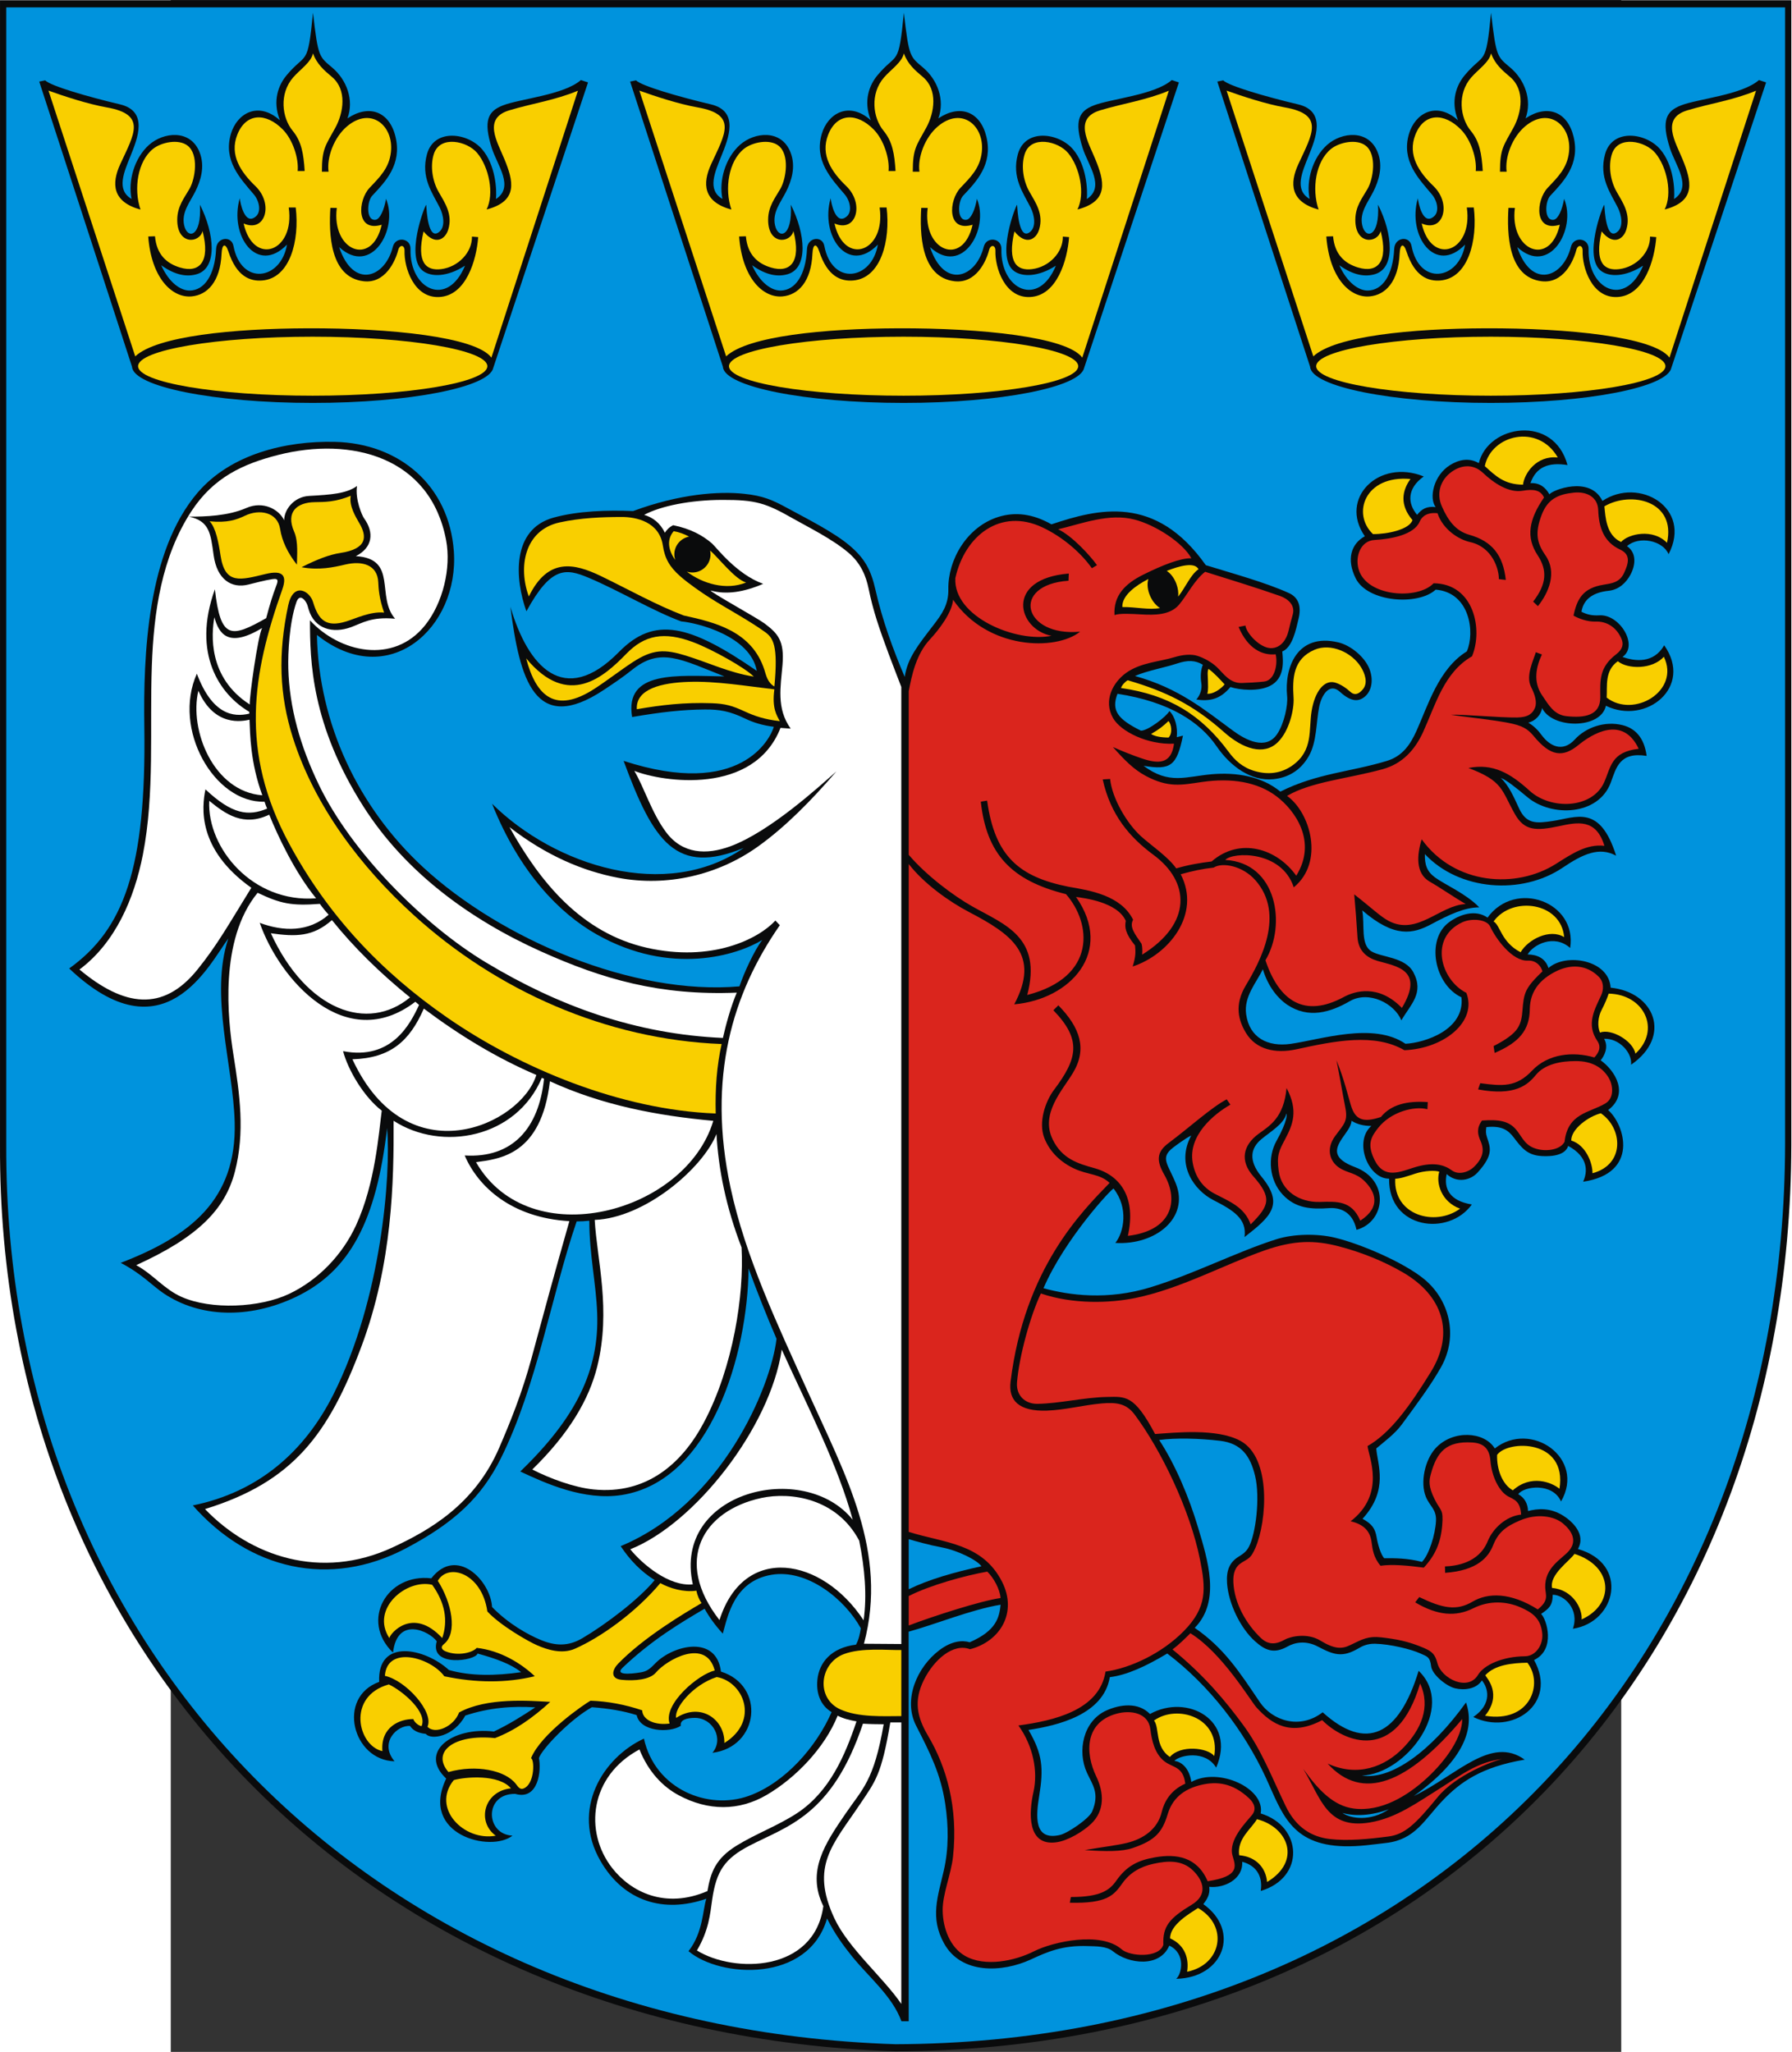
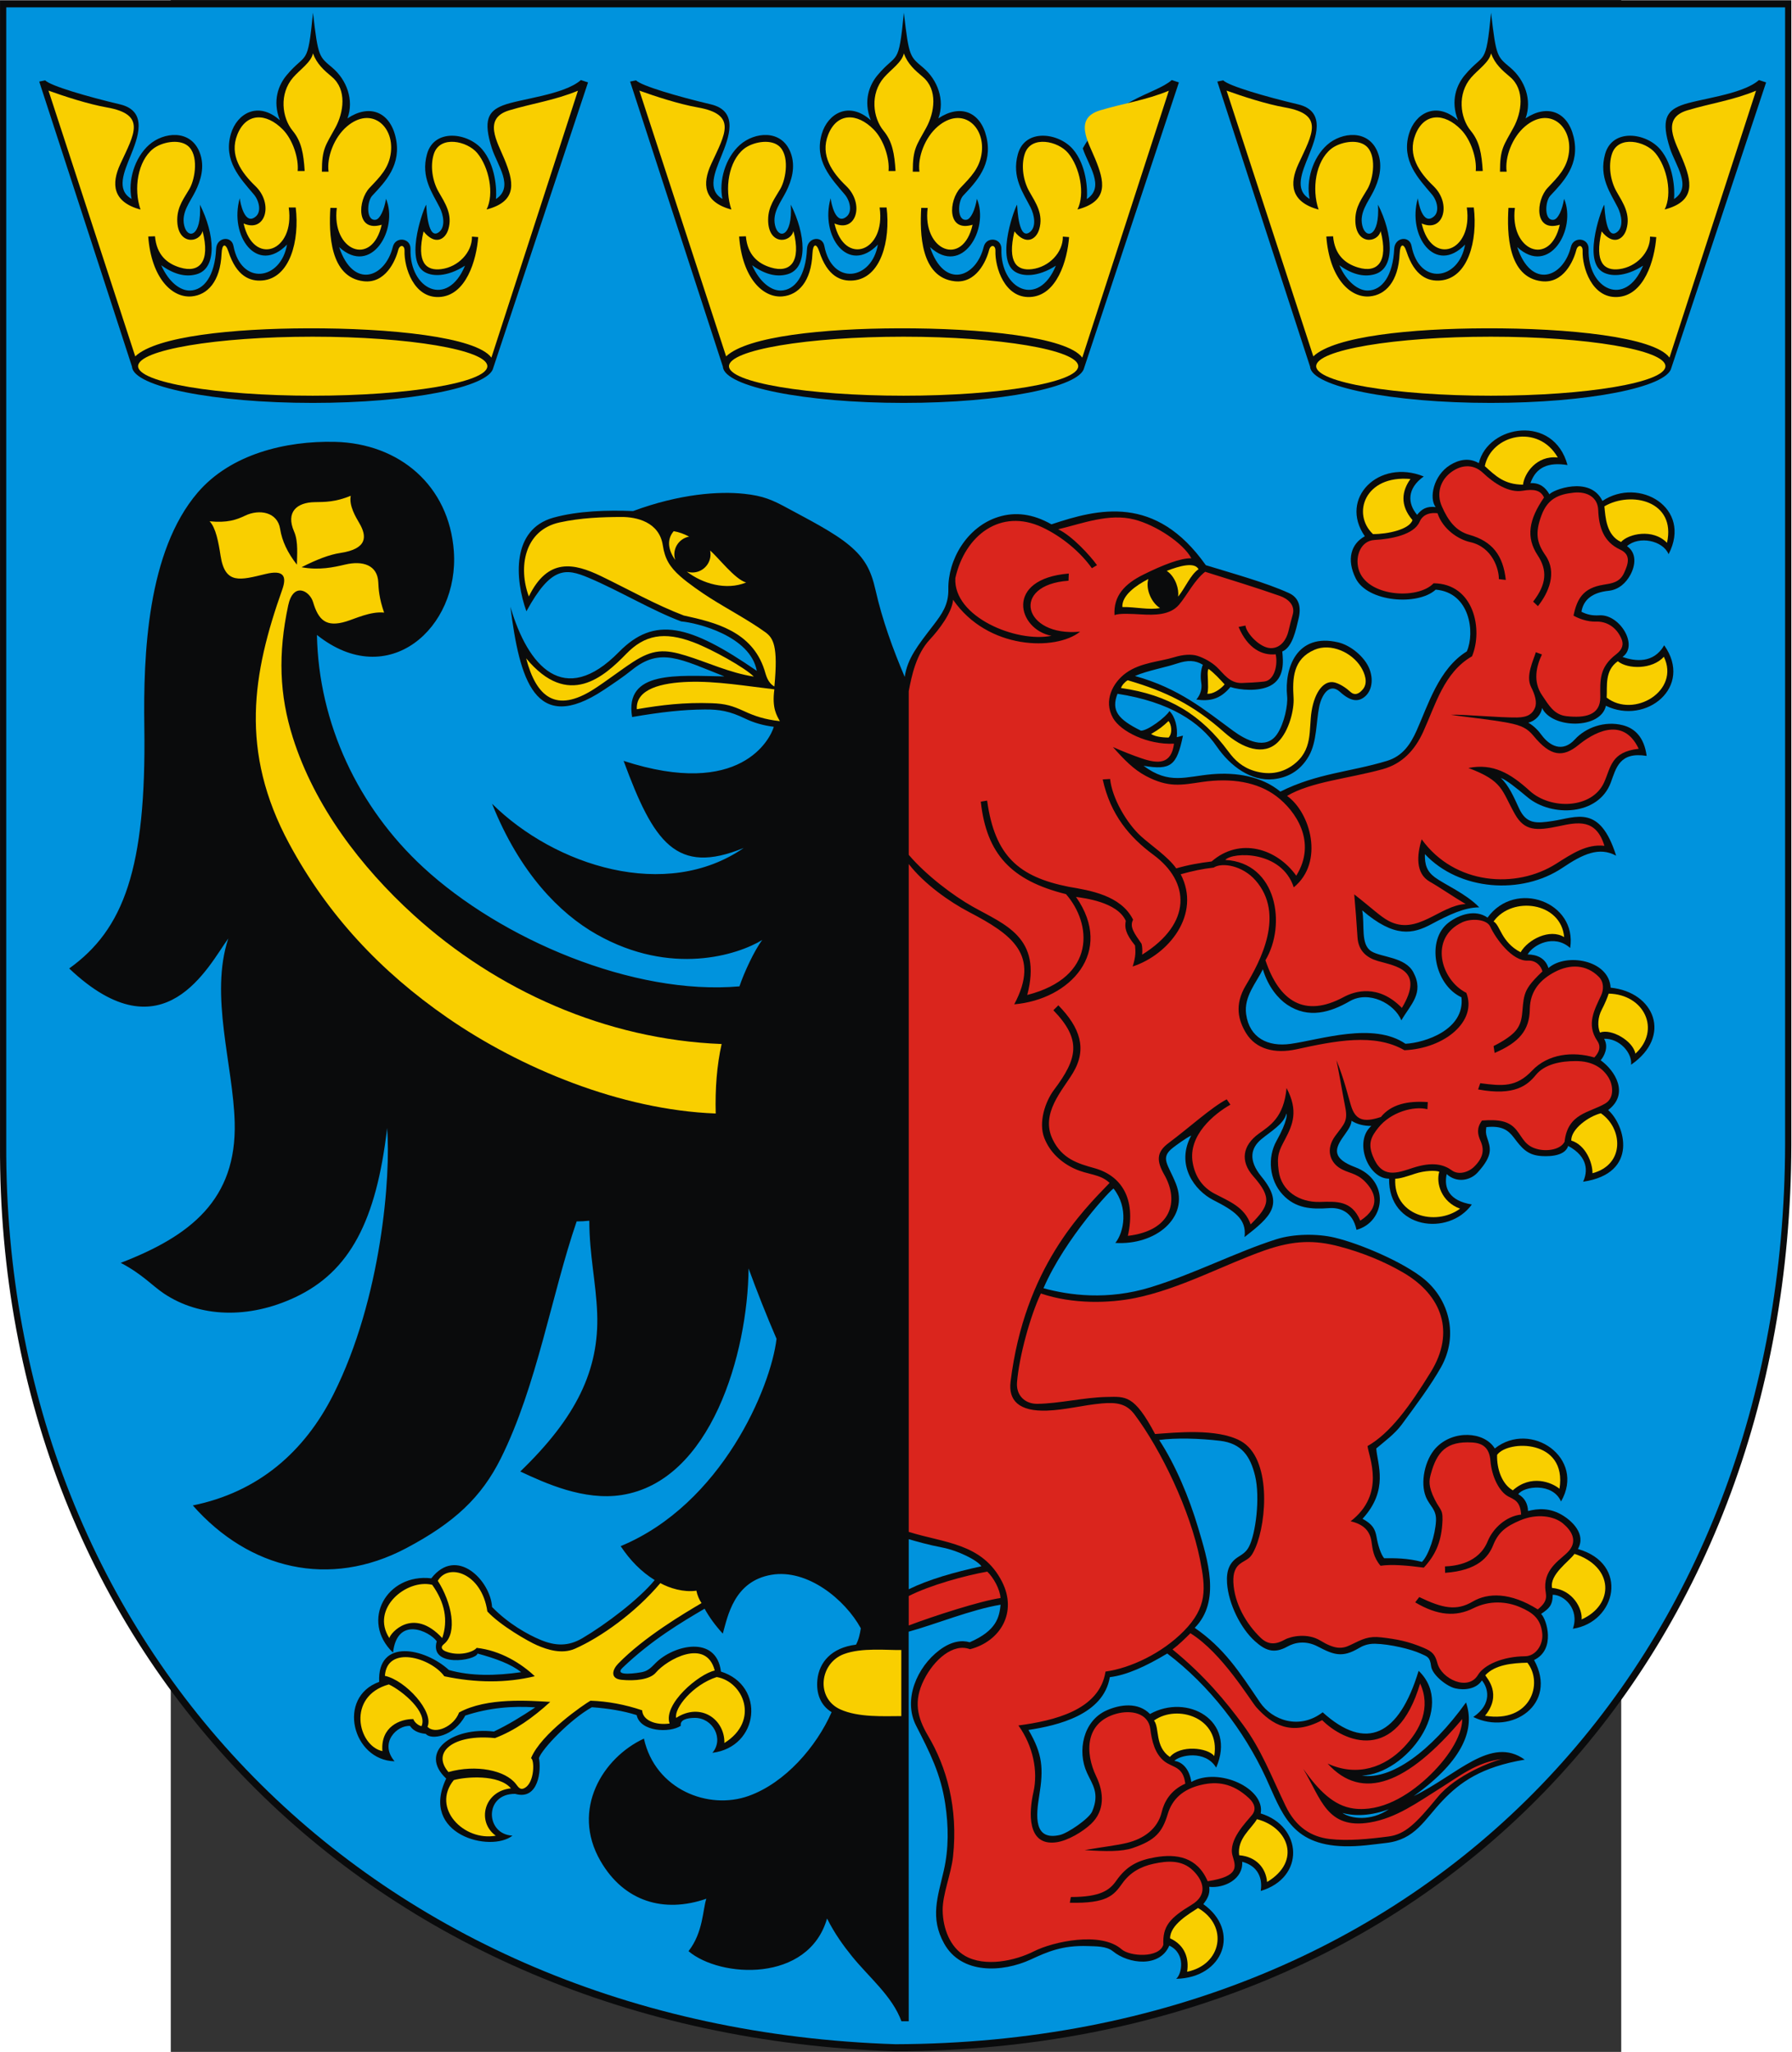
<svg xmlns="http://www.w3.org/2000/svg" xmlns:ns1="http://sodipodi.sourceforge.net/DTD/sodipodi-0.dtd" xmlns:ns2="http://www.inkscape.org/namespaces/inkscape" xml:space="preserve" width="744.098" height="851.797" style="shape-rendering:geometricPrecision; text-rendering:geometricPrecision; image-rendering:optimizeQuality; fill-rule:evenodd; clip-rule:evenodd" viewBox="0 0 210 297" id="svg2" ns1:version="0.32" ns2:version="0.45.1" ns1:docname="POL powiat pabianicki COA.svg" ns2:output_extension="org.inkscape.output.svg.inkscape" ns1:docbase="C:\Users\Mistrz\Desktop\Nowy folder (4)" version="1.0">
  <rect x="0" y="0" width="210" height="297" fill="#333333" stroke="none" />
  <ns1:namedview ns2:window-height="480" ns2:window-width="640" ns2:pageshadow="2" ns2:pageopacity="0.0" guidetolerance="10.0" gridtolerance="10.0" objecttolerance="10.0" borderopacity="1.0" bordercolor="#666666" pagecolor="#ffffff" id="base" />
  <defs id="defs4">
    <style type="text/css" id="style6">
   
    .fil5 {fill:#0093DD}
    .fil0 {fill:#0A0B0C}
    .fil3 {fill:#DA251D}
    .fil4 {fill:white}
    .fil1 {fill:#0093DD}
    .fil2 {fill:#F9CF00}
   
  </style>
  </defs>
  <g id="Warstwa_x0020_1" transform="matrix(1.235,0,0,1.235,-24.723,-34.921)">
    <g id="_78029272">
      <path id="_78162768" class="fil0" d="M 0,28.302 L 210,28.302 L 210,162.496 C 209.868,222.716 168.378,268.507 104.974,268.697 C 43.032,266.703 -0.242,221.92 0,162.524 L 0,28.301 L 0,28.302 z " style="fill:#0a0b0c" />
      <path id="_78162696" class="fil1" d="M 0.73,29.138 L 209.27,29.138 L 209.27,162.4 C 209.139,222.201 167.938,267.675 104.974,267.863 C 43.462,265.882 0.489,221.411 0.73,162.428 L 0.73,29.138 L 0.73,29.138 z " style="fill:#0093dd" />
      <path id="_78162624" class="fil0" d="M 106.062,107.612 C 104.668,104.343 103.42,100.9 102.637,97.424 C 102.105,95.055 101.356,93.695 99.576,92.197 C 97.741,90.654 94.699,89.125 92.427,87.889 C 90.528,86.855 89.479,86.389 87.219,86.15 C 84.278,85.838 79.693,86.149 74.221,88.174 C 71.25,88.046 67.745,88.15 64.876,88.948 C 59.937,90.322 60.355,96.164 61.712,99.922 C 64.601,94.62 66.333,94.87 68.992,95.986 C 72.491,97.453 76.511,99.87 79.858,101.107 C 81.731,101.267 87.965,102.808 88.72,106.903 C 80.833,101.469 76.736,100.443 72.56,104.69 C 66.114,111.246 61.877,106.384 59.832,99.384 C 60.914,107.87 62.699,114.503 70.783,109.137 C 71.863,108.42 73.08,107.604 74.083,106.795 C 77.398,104.12 79.736,105.508 84.922,107.554 C 79.415,107.466 73.175,106.821 74.104,112.313 C 77.555,111.721 80.103,111.446 82.625,111.429 C 84.337,111.418 85.53,111.615 87.342,112.49 C 88.38,112.991 89.449,113.294 90.715,113.46 C 90.309,114.849 86.836,121.92 73.106,117.453 C 76.62,126.994 79.279,130.909 87.186,127.658 C 78.105,133.929 65.077,129.784 57.684,122.477 C 60.923,130.572 65.594,135.331 69.954,137.793 C 78.671,142.716 86.478,140.202 89.361,138.443 C 88.426,139.667 87.217,142.297 86.686,143.88 C 74.243,144.972 58.734,138.357 49.599,129.916 C 42.009,122.903 37.36,113.102 37.153,102.691 C 45.532,109.378 53.853,101.846 53.203,92.877 C 52.647,85.192 46.831,80.234 39.239,80.062 C 33.496,79.933 27.049,81.489 23.179,86 C 17.253,92.909 16.794,105.008 16.919,113.458 C 17.163,130.113 14.486,137.213 8.111,141.783 C 19.226,152.319 24.484,141.365 26.762,138.27 C 24.552,144.937 27.332,153.091 27.512,159.808 C 27.754,168.879 22.324,173.143 14.149,176.286 C 16.654,177.585 17.854,178.973 19.22,179.885 C 23.418,182.688 29.145,182.892 34.615,180.314 C 41.004,177.304 44.115,171.375 45.381,160.488 C 45.83,165.957 44.757,180.427 39.092,191.691 C 35.708,198.419 30.301,203.15 22.602,204.717 C 29.223,212.216 38.632,214.482 47.622,209.726 C 53.275,206.734 56.44,203.755 58.709,199.207 C 62.948,190.707 64.676,179.939 67.601,171.429 C 68.096,171.427 68.591,171.403 69.087,171.348 C 69.087,175.309 69.874,178.607 70.007,182.198 C 70.254,188.838 67.565,194.404 60.992,200.739 C 63.965,202.129 68.457,204.178 72.862,203.498 C 83.377,201.875 87.655,186.887 87.757,176.942 C 88.734,179.623 89.876,182.508 91.034,185.189 C 90.365,190.89 84.611,204.571 72.761,209.488 C 73.86,211.145 75.175,212.492 76.751,213.465 C 74.89,215.729 71.031,218.649 68.279,220.273 C 66.604,221.262 65.092,221.19 63.361,220.47 C 61.873,219.851 59.598,218.589 57.684,216.622 C 57.507,213.535 53.535,209.439 50.561,213.26 C 45.366,212.645 42.178,218.217 46.073,221.967 C 46.57,217.634 50.34,219.453 51.2,220.637 C 50.295,223.76 55.804,222.914 55.979,222.076 C 58.131,222.654 59.964,223.339 61.092,224.26 C 58.122,224.684 55.257,224.744 52.627,224.006 C 49.813,221.435 44.224,220.225 44.449,225.396 C 39.435,227.213 41.337,234.596 46.254,234.702 C 44.409,232.515 46.578,230.434 48.074,230.565 C 48.587,231.359 49.549,231.441 49.92,231.493 C 50.524,232.238 53.215,231.826 54.543,229.343 C 57.36,228.417 60.058,228.207 62.751,228.383 C 61.177,229.436 59.577,230.42 57.901,231.216 C 52.996,230.629 49.02,233.649 52.309,236.727 C 49.14,243.312 57.535,245.452 60.08,243.414 C 56.907,243.293 56.706,238.48 60.397,238.522 C 63.163,239.321 63.469,235.681 63.178,234.328 C 63.526,233.255 66.873,229.763 69.389,228.367 C 71.306,228.506 73.077,228.792 74.636,229.291 C 75.052,231.255 78.51,231.41 79.813,230.543 C 79.682,229.845 80.525,229.619 81.453,229.615 C 83.574,229.608 84.899,232.08 83.516,233.71 C 89.001,233.029 89.779,225.839 84.519,224.19 C 83.978,219.853 78.956,221.075 76.855,223.188 C 76.369,223.677 76.001,224.1 75.285,224.249 C 74.947,224.319 71.823,224.848 72.994,223.73 C 76.438,220.444 79.865,218.431 82.602,216.819 C 83.133,217.793 83.844,218.768 84.733,219.743 C 85.303,217.755 86.02,213.593 90.445,212.845 C 94.652,212.133 99.06,215.733 100.914,219.114 C 100.814,219.789 100.667,220.445 100.351,221.034 C 97.467,221.385 96.024,223.109 95.822,225.154 C 95.671,226.682 96.143,228.124 97.492,228.943 C 95.713,232.983 92.06,237.224 87.77,238.762 C 83.047,240.457 76.813,238.017 75.487,232.046 C 70.689,234.262 66.905,240.338 70.389,246.376 C 73.151,251.164 77.842,252.532 82.804,250.813 C 82.378,252.092 82.436,254.758 80.715,256.957 C 84.438,260.115 94.776,260.685 96.957,253.128 C 97.843,254.9 98.874,256.314 99.857,257.532 C 101.858,260.013 104.606,262.222 105.677,265.173 L 106.53,265.172 L 106.523,219.512 C 109.576,218.682 113.889,216.911 117.301,216.353 C 117.145,217.834 116.82,219.393 113.679,220.753 C 112.8,220.489 111.559,220.595 110.119,221.684 C 107.516,223.65 105.829,227.465 107.398,230.533 C 109.02,233.706 110.281,236.164 110.812,239.705 C 111.201,242.296 111.231,244.94 110.641,247.514 C 109.936,250.591 108.999,253.036 110.681,256.064 C 112.703,259.702 117.52,259.463 120.843,257.932 C 122.766,257.046 124.526,256.248 127.557,256.362 C 128.44,256.396 129.712,256.348 130.47,256.971 C 132.303,258.475 135.96,258.917 137.079,256.307 C 139.018,257.211 138.562,259.625 137.886,260.199 C 143.445,260.081 145.462,254.567 141.069,251.447 C 141.453,250.935 141.889,250.339 141.759,249.419 C 143.503,249.606 145.745,248.534 145.625,246.481 C 147.516,246.981 148.028,248.459 147.796,249.9 C 153.028,248.346 152.697,242.312 147.792,240.816 C 148.342,237.893 142.885,235.338 139.659,237.125 C 139.457,235.676 138.653,234.774 137.672,234.657 C 138.283,233.979 141.298,233.339 142.573,235.446 C 144.98,229.888 139.172,226.726 134.812,229.163 C 133.459,227.759 131.329,228.017 129.705,228.748 C 126.973,229.976 126.26,233.514 127.427,236.053 C 128.071,237.454 128.938,238.453 128.035,240.584 C 127.679,241.423 125.191,243.121 124.267,243.337 C 121.147,244.065 121.451,241.079 121.83,238.738 C 122.345,235.56 122.237,233.87 120.57,231.031 C 123.999,230.505 129.362,229.251 130.106,224.843 C 132.065,224.608 134.322,223.585 136.838,222.072 C 141.772,225.807 145.843,231.099 148.399,236.63 C 150.254,240.644 151.268,244.498 157.566,244.662 C 159.343,244.709 161.035,244.442 162.503,244.274 C 165.918,243.883 166.973,241.554 169.123,239.305 C 171.169,237.164 173.641,235.369 178.744,234.512 C 174.789,231.665 170.827,236.314 165.735,238.779 C 171.706,234.511 172.9,230.791 171.862,227.809 C 167.708,233.582 163.089,236.903 159.657,236.381 C 164.813,236.186 170.784,228.392 166.308,224.098 C 163.991,231.727 160.145,233.56 155.058,228.96 C 152.349,231.043 149.141,229.915 147.699,227.782 C 145.263,224.176 143.522,221.458 140.06,219.064 C 143.148,215.93 141.563,211.041 140.454,207.315 C 139.389,203.734 137.766,199.897 135.892,197.046 C 137.806,196.781 140.603,196.852 143.029,197.141 C 145.553,197.441 146.582,198.946 147.137,201.258 C 147.744,203.788 147.212,208.035 146.416,209.558 C 146.092,210.177 145.676,210.421 145.137,210.766 C 144.175,211.384 143.739,212.297 143.85,213.846 C 144.024,216.268 145.448,219.12 147.097,220.608 C 148.296,221.69 149.311,222.156 150.92,221.26 C 151.798,220.771 153.066,220.507 154.491,221.254 C 156.357,222.233 157.355,222.595 159.299,221.443 C 159.659,221.23 160.263,220.905 161.212,220.927 C 162.968,220.969 165.43,221.565 166.537,222.075 C 167.323,222.437 167.634,222.451 167.772,223.566 C 167.894,224.557 169.573,225.919 170.608,226.157 C 171.65,226.398 173.065,226.258 173.725,225.227 C 174.439,226.061 174.993,227.968 172.715,229.513 C 177.206,231.715 182.692,228.002 179.841,222.834 C 182.418,221.601 181.321,218.046 180.666,217.432 C 181.582,216.804 182.016,216.459 182.028,215.183 C 183.363,215.187 185.194,216.866 184.389,219.171 C 189.493,218.393 191.031,211.542 184.98,209.823 C 185.985,208.047 184.208,206.525 183.311,205.951 C 181.706,204.924 180.239,205.09 179.134,205.371 C 179.098,204.526 178.762,203.843 177.987,203.397 C 178.645,202.45 182.018,202.009 183.002,204.254 C 185.932,199.18 179.483,194.686 175.235,198.04 C 174.02,196.034 170.298,195.823 168.29,198.018 C 167.038,199.388 166.474,202.015 167.15,203.69 C 167.61,204.83 168.416,205.158 168.343,206.542 C 168.258,208.16 167.517,210.504 166.7,211.334 C 165.021,210.888 163.489,210.894 162.264,210.904 C 161.862,210.431 161.538,209.35 161.378,208.426 C 161.208,207.442 160.88,206.916 159.732,206.28 C 162.847,202.891 161.469,199.868 161.34,198.04 C 162.363,197.169 163.516,196.338 164.337,195.224 C 166.083,192.854 167.766,190.585 168.927,188.524 C 171.039,184.77 169.843,180.582 166.98,178.211 C 164.622,176.258 159.555,174.066 156.457,173.327 C 154.485,172.857 151.713,172.856 149.607,173.526 C 144.942,175.011 140.035,177.563 134.911,179.139 C 129.821,180.705 125.346,180.082 122.329,179.26 C 124.858,173.38 130.531,167.343 130.554,167.589 C 132.315,169.842 131.762,172.689 130.754,173.95 C 135.421,174.239 139.462,171.036 137.849,167 C 136.931,164.704 135.963,164.003 137.492,162.802 C 137.882,162.495 138.988,161.686 139.648,161.362 C 137.774,164.843 140.091,167.829 142.216,168.914 C 144.645,170.154 146.179,171.121 145.899,173.263 C 148.995,170.851 150.568,169.443 147.888,166.188 C 146.268,164.219 146.667,162.798 147.866,161.797 C 148.932,160.907 150.507,160.014 150.806,158.808 C 150.877,158.77 150.979,159.617 149.647,161.991 C 148.554,163.942 148.812,166.601 150.359,168.273 C 151.886,169.923 153.736,170.019 155.82,169.872 C 156.982,169.79 158.56,170.194 159.026,172.417 C 162.45,171.476 162.943,166.601 158.863,165.071 C 156.226,164.082 156.467,163.005 157.323,161.716 C 157.775,161.035 158.408,160.331 158.44,159.633 C 159.114,160.062 159.907,160.239 160.766,160.239 C 158.662,162.046 160.382,166.453 162.844,166.418 C 162.766,172.329 169.823,173.229 172.544,169.444 C 169.904,169.012 169.238,167.547 169.596,165.881 C 170.776,166.963 172.368,166.636 173.219,165.701 C 175.086,163.65 174.733,162.804 174.335,161.609 C 174.165,161.097 174.179,160.863 174.244,160.377 C 176.019,160.196 176.776,160.684 177.475,161.61 C 178.354,162.775 179.004,163.596 180.504,163.749 C 181.137,163.814 183.439,163.932 183.836,162.579 C 186.253,163.881 186.118,165.645 185.59,166.777 C 192.193,165.799 190.494,160.107 188.524,158.377 C 191.027,156.491 189.356,153.762 187.646,152.543 C 188.025,152.116 188.635,151.012 188.049,150.025 C 189.815,149.951 191.365,151.65 191.213,153.065 C 196.059,149.73 193.971,144.548 188.815,144.033 C 188.625,140.75 183.556,139.93 181.529,141.732 C 181.157,140.559 180.188,140.157 179.086,140.14 C 179.722,139.007 182.18,137.698 184.072,139.379 C 184.923,133.993 177.663,131.309 174.385,135.824 C 172.957,134.818 171.086,135.457 169.842,136.389 C 167.144,138.411 168.141,143.676 171.328,145.162 C 171.749,148.97 167.018,150.499 164.765,150.608 C 160.993,148.032 154.851,150.119 151.296,150.62 C 148.633,150.996 146.464,149.912 146.086,147.138 C 145.802,145.057 147.297,143.444 148.046,141.875 C 148.661,143.954 149.869,145.34 150.886,146.024 C 153.413,147.724 155.992,146.914 158.232,145.619 C 160.458,144.334 163.466,145.874 164.285,147.863 C 165.35,146.01 166.995,144.675 165.689,142.227 C 164.733,140.434 161.974,140.491 160.795,139.787 C 159.463,138.993 160.016,136.724 159.696,134.972 C 163.479,138.234 165.645,137.744 167.801,136.591 C 169.87,135.485 171.694,134.62 173.414,134.62 C 171.883,133.023 169.32,131.923 168.222,131.108 C 167.258,130.393 167.014,129.605 167.042,128.377 C 171.042,132.661 178.37,133.221 183.196,129.969 C 185.546,128.385 187.473,127.483 189.462,128.566 C 187.549,122.492 184.79,124.093 181.994,124.502 C 180.118,124.777 178.947,124.888 178.086,123.029 C 177.487,121.736 176.88,120.307 175.933,119.451 C 176.597,119.672 177.863,120.712 179.089,121.728 C 181.894,124.052 187.386,123.898 188.835,119.991 C 189.46,118.308 189.842,116.355 193.039,116.87 C 192.748,114.655 191.628,113.625 190.238,113.271 C 188.117,112.73 185.892,113.549 184.63,114.931 C 183.154,116.549 181.629,115.659 180.727,114.431 C 180.359,113.93 179.871,113.383 179.16,112.974 C 179.999,112.787 180.687,112.021 180.778,111.252 C 181.933,113.709 187.664,113.771 188.262,110.996 C 192.982,113.289 198.547,108.783 195.095,103.906 C 193.845,106.081 191.646,105.784 190.208,105.269 C 192.124,103.951 189.897,100.258 187.512,100.394 C 186.7,100.44 186.109,100.334 185.396,99.978 C 185.632,98.506 186.745,97.71 188.574,97.519 C 189.796,97.391 190.635,96.563 191.131,95.647 C 191.731,94.542 191.9,93.089 190.736,92.285 C 192.127,91.056 194.931,91.604 195.611,93.229 C 198.434,87.79 192.133,84.124 187.855,86.987 C 186.403,83.958 181.906,85.738 181.646,86.22 C 181.171,85.386 180.506,84.847 179.418,84.901 C 180.064,83.013 181.536,82.421 183.761,82.781 C 182.144,76.797 174.457,78.049 173.363,82.556 C 172.201,81.88 171.001,82.159 169.998,82.78 C 168.042,83.989 167.501,86.666 168.305,87.707 C 167.24,87.583 166.669,87.938 166.13,88.616 C 165.001,87.283 164.926,85.529 166.908,84.119 C 161.654,81.987 156.911,86.678 160.001,91.128 C 158.381,92.016 157.828,93.844 158.931,96.062 C 160.319,98.856 166.218,99.297 168.309,97.385 C 172.351,97.719 172.924,102.441 171.957,104.621 C 168.665,106.654 167.407,110.934 166.072,113.904 C 165.355,115.499 164.443,116.896 162.579,117.459 C 158.242,118.77 154.41,118.897 150.097,121.054 C 147.875,119.226 144.877,118.782 142.095,119.016 C 139.013,119.277 137.073,120.278 134.061,118.03 C 137.272,118.57 137.957,118.012 138.68,114.494 L 137.955,114.678 C 138.078,113.513 137.77,112.286 137.096,111.612 C 136.712,112.284 134.586,113.915 133.754,113.915 C 131.073,112.583 130.239,111.566 131.004,109.588 C 137.124,110.534 140.686,112.91 142.629,115.752 C 144.236,118.103 146.691,119.872 149.285,119.599 C 150.809,119.439 152.388,118.74 153.446,116.87 C 154.385,115.209 154.281,112.938 154.652,111.1 C 154.915,109.797 155.826,108.218 157.087,109.364 C 158.455,110.609 159.338,110.516 160.057,109.875 C 160.798,109.214 161.044,107.954 160.533,106.656 C 159.995,105.288 158.371,103.918 156.895,103.566 C 152.073,102.416 150.541,106.518 150.893,109.895 C 150.994,110.859 150.574,113.046 149.717,114.315 C 148.411,116.249 146.043,115.015 144.583,113.943 C 141.209,111.467 138.223,108.938 133.049,107.503 C 134.55,106.863 136.435,106.553 138.048,106.023 C 139.223,105.637 140.11,105.641 141.01,106.185 C 140.772,106.778 140.709,107.564 140.83,108.329 C 140.942,109.042 140.71,109.717 140.249,110.268 C 141.761,110.475 143.012,110.284 144.24,108.796 C 145.334,109.155 147.538,109.355 148.908,108.653 C 150.634,107.768 150.431,105.767 150.322,104.635 C 151.527,104.128 151.921,102.092 152.234,100.785 C 152.57,99.383 152.268,98.311 151.088,97.778 C 148.325,96.532 144.743,95.558 141.36,94.517 C 135.466,86.179 128.733,87.907 123.264,89.73 C 121.079,88.49 119.017,88.239 117.023,88.866 C 113.353,90.021 111.111,93.884 111.176,97.35 C 111.21,99.141 110.414,100.256 109.453,101.508 C 107.597,103.926 106.378,105.426 106.062,107.612 L 106.062,107.612 z " style="fill:#0a0b0c" />
      <g id="g14">
        <path id="_78162552" class="fil0" d="M 15.475,71.257 L 4.599,37.836 L 5.295,37.695 C 5.913,38.337 10.212,39.596 14.065,40.507 C 17.442,41.307 16.11,44.533 15.297,46.561 C 14.56,48.397 13.581,50.532 15.421,51.59 C 14.982,49.457 15.767,46.772 17.473,45.254 C 19.169,43.745 22.319,43.403 23.394,46.11 C 24.077,47.832 23.484,49.532 22.903,50.704 C 22.271,51.978 21.248,53.155 21.587,54.682 C 21.962,56.373 23.669,56.077 23.436,52.26 C 25.164,55.689 25.507,59.712 23.06,60.415 C 21.972,60.728 20.596,60.586 18.9,59.363 C 19.813,61.409 21.176,62.353 22.266,62.329 C 23.927,62.292 25.187,60.59 25.335,57.44 C 25.399,56.075 27.13,55.856 27.366,57.091 C 28.265,61.809 32.929,61.135 33.645,56.943 C 30.169,60.528 26.842,55.95 28.106,51.508 C 28.153,51.988 28.684,54.828 30.023,53.616 C 30.64,53.059 30.396,51.815 29.751,51.056 C 28.146,49.167 26.152,47.094 27.067,43.971 C 27.766,41.583 30.254,40.084 32.813,42.371 C 31.901,40.077 32.662,38.216 33.601,37.093 C 35.93,34.306 36.065,36.246 36.691,29.766 C 37.297,35.064 37.408,34.885 38.992,36.241 C 40.631,37.644 41.522,39.982 40.734,42.15 C 43.281,40.448 45.656,41.349 46.365,44.304 C 47.148,47.564 45.17,49.575 43.635,51.213 C 43.004,51.886 42.893,54.209 44.04,54.032 C 44.539,53.956 45.039,52.884 45.253,51.575 C 46.742,55.134 43.516,60.702 39.758,57.237 C 41.402,62.195 45.148,60.864 46.052,57.202 C 46.361,55.951 48.163,56.144 48.126,57.465 C 47.99,62.191 52.449,64.412 54.513,59.413 C 52.404,60.778 50.544,60.727 49.624,60.056 C 47.445,58.468 49.795,52.365 49.967,52.273 C 50.008,52.932 50.18,56.534 51.496,55.45 C 52.239,54.839 51.991,53.475 51.548,52.594 C 50.695,50.902 49.305,49.073 50.055,46.346 C 50.895,43.294 54.839,43.817 56.514,45.77 C 58.094,47.612 58.251,50.499 58.139,51.605 C 60.322,50.187 58.3,47.644 57.665,45.665 C 56.599,42.341 57.261,41.295 58.954,40.63 C 60.92,39.858 66.113,39.407 68.096,37.659 L 68.933,37.937 L 57.826,71.39 C 57.342,73.669 48.021,75.498 36.66,75.498 C 25.078,75.498 15.617,73.598 15.475,71.257 L 15.475,71.257 z " style="fill:#0a0b0c" />
        <path id="_78162480" class="fil2" d="M 23.745,55.355 C 24.692,58.999 23.356,60.306 21.108,59.631 C 19.568,59.169 18.357,58.142 18.17,55.969 L 17.377,55.995 C 17.741,60.861 20.172,63.232 22.479,63.014 C 24.291,62.843 25.826,61.315 25.973,58.002 C 26.024,56.834 26.442,56.734 26.773,57.749 C 27.729,60.68 29.316,61.271 30.753,61.15 C 33.995,60.877 35.136,56.485 34.666,52.593 L 33.847,52.593 C 34.605,57.813 29.698,59.527 28.555,54.464 C 31.105,55.596 32.107,52.169 29.936,50.082 C 28.26,48.471 26.866,46.462 27.819,44.059 C 28.845,41.47 31.201,41.468 33.158,43.458 C 34.344,44.664 35.035,46.871 34.894,48.322 L 35.717,48.317 C 35.585,46.292 35.35,44.864 34.309,43.602 C 33.05,42.078 32.706,39.27 34.356,37.364 C 35.177,36.415 36.473,35.58 36.688,34.533 C 37.151,35.788 37.978,36.506 38.908,37.286 C 40.704,38.792 40.28,41.475 39.316,43.24 C 38.168,45.344 37.735,45.677 37.735,48.398 L 38.517,48.398 C 38.286,46.73 39.153,44.374 40.681,43.086 C 43.473,40.731 46.167,42.98 45.827,46.097 C 45.621,47.981 44.518,49.028 43.323,50.293 C 41.948,51.748 41.693,55.538 44.748,54.617 C 43.607,59.64 38.835,57.659 39.483,52.644 L 38.728,52.641 C 38.545,55.578 38.65,60.783 42.633,61.239 C 45.162,61.529 46.347,58.885 46.679,57.592 C 46.858,56.896 47.446,56.971 47.424,57.681 C 47.362,59.624 48.509,63.21 51.465,63.088 C 54.653,62.956 55.862,58.732 56.058,56.067 L 55.328,56.007 C 55.364,57.845 53.727,59.569 51.719,59.819 C 49.969,60.037 48.782,59.09 49.653,55.399 C 50.993,57.074 52.195,56.361 52.554,55.163 C 53.086,53.387 52.157,52.052 51.404,50.737 C 50.691,49.49 50.406,47.705 50.864,46.308 C 51.588,44.098 54.776,44.804 55.948,46.213 C 57.328,47.873 57.96,50.995 57.043,52.829 C 60.816,51.842 60.166,49.452 59.13,46.923 C 58.308,44.915 56.567,42.149 59.699,41.208 C 62.405,40.395 65.062,40.028 67.752,38.908 L 57.607,70.189 C 55.821,67.761 45.752,66.724 36.066,66.755 C 27.38,66.783 18.37,67.666 15.853,70.044 L 5.684,38.898 C 7.493,39.55 10.322,40.478 12.52,40.865 C 17.206,41.691 15.745,43.959 14.108,47.494 C 13.033,49.816 13.177,51.942 16.471,52.841 C 15.639,50.391 16.143,47.174 17.931,45.731 C 18.89,44.958 20.922,44.514 21.995,45.35 C 23.311,46.375 22.915,49.192 22.206,50.421 C 21.588,51.494 20.793,52.457 20.778,54 C 20.749,57.031 23.397,56.8 23.745,55.355 L 23.745,55.355 z M 36.66,67.738 C 47.935,67.738 57.131,69.292 57.131,71.196 C 57.131,73.101 47.935,74.654 36.66,74.654 C 25.384,74.654 16.188,73.101 16.188,71.196 C 16.188,69.292 25.384,67.738 36.66,67.738 z " style="fill:#f9cf00" />
      </g>
      <g id="g18">
-         <path id="_78162384" class="fil0" d="M 84.746,71.257 L 73.87,37.836 L 74.565,37.695 C 75.184,38.337 79.483,39.596 83.335,40.507 C 86.713,41.307 85.38,44.533 84.567,46.561 C 83.83,48.397 82.851,50.532 84.691,51.59 C 84.252,49.457 85.037,46.772 86.743,45.254 C 88.44,43.745 91.589,43.403 92.664,46.11 C 93.347,47.832 92.754,49.532 92.173,50.704 C 91.541,51.978 90.519,53.155 90.857,54.682 C 91.232,56.373 92.94,56.077 92.707,52.26 C 94.435,55.689 94.777,59.712 92.331,60.415 C 91.242,60.728 89.866,60.586 88.17,59.363 C 89.083,61.409 90.446,62.353 91.536,62.329 C 93.197,62.292 94.457,60.59 94.605,57.44 C 94.67,56.075 96.4,55.856 96.636,57.091 C 97.535,61.809 102.2,61.135 102.915,56.943 C 99.44,60.528 96.112,55.95 97.376,51.508 C 97.424,51.988 97.955,54.828 99.294,53.616 C 99.91,53.059 99.666,51.815 99.021,51.056 C 97.416,49.167 95.422,47.094 96.337,43.971 C 97.037,41.583 99.524,40.084 102.084,42.371 C 101.171,40.077 101.932,38.216 102.871,37.093 C 105.2,34.306 105.335,36.246 105.961,29.766 C 106.567,35.064 106.678,34.885 108.262,36.241 C 109.901,37.644 110.792,39.982 110.005,42.15 C 112.551,40.448 114.926,41.349 115.636,44.304 C 116.418,47.564 114.441,49.575 112.906,51.213 C 112.275,51.886 112.163,54.209 113.31,54.032 C 113.81,53.956 114.309,52.884 114.523,51.575 C 116.013,55.134 112.787,60.702 109.028,57.237 C 110.672,62.195 114.418,60.864 115.322,57.202 C 115.631,55.951 117.433,56.144 117.396,57.465 C 117.261,62.191 121.719,64.412 123.783,59.413 C 121.674,60.778 119.815,60.727 118.894,60.056 C 116.716,58.468 119.065,52.365 119.237,52.273 C 119.278,52.932 119.451,56.534 120.767,55.45 C 121.509,54.839 121.261,53.475 120.818,52.594 C 119.965,50.902 118.575,49.073 119.325,46.346 C 120.165,43.294 124.109,43.817 125.784,45.77 C 127.365,47.612 127.521,50.499 127.409,51.605 C 129.592,50.187 127.57,47.644 126.935,45.665 C 125.869,42.341 126.532,41.295 128.225,40.63 C 130.19,39.858 135.383,39.407 137.367,37.659 L 138.203,37.937 L 127.097,71.39 C 126.612,73.669 117.292,75.498 105.93,75.498 C 94.348,75.498 84.887,73.598 84.746,71.257 L 84.746,71.257 z " style="fill:#0a0b0c" />
+         <path id="_78162384" class="fil0" d="M 84.746,71.257 L 73.87,37.836 L 74.565,37.695 C 75.184,38.337 79.483,39.596 83.335,40.507 C 86.713,41.307 85.38,44.533 84.567,46.561 C 83.83,48.397 82.851,50.532 84.691,51.59 C 84.252,49.457 85.037,46.772 86.743,45.254 C 88.44,43.745 91.589,43.403 92.664,46.11 C 93.347,47.832 92.754,49.532 92.173,50.704 C 91.541,51.978 90.519,53.155 90.857,54.682 C 91.232,56.373 92.94,56.077 92.707,52.26 C 94.435,55.689 94.777,59.712 92.331,60.415 C 91.242,60.728 89.866,60.586 88.17,59.363 C 89.083,61.409 90.446,62.353 91.536,62.329 C 93.197,62.292 94.457,60.59 94.605,57.44 C 94.67,56.075 96.4,55.856 96.636,57.091 C 97.535,61.809 102.2,61.135 102.915,56.943 C 99.44,60.528 96.112,55.95 97.376,51.508 C 97.424,51.988 97.955,54.828 99.294,53.616 C 99.91,53.059 99.666,51.815 99.021,51.056 C 97.416,49.167 95.422,47.094 96.337,43.971 C 97.037,41.583 99.524,40.084 102.084,42.371 C 101.171,40.077 101.932,38.216 102.871,37.093 C 105.2,34.306 105.335,36.246 105.961,29.766 C 106.567,35.064 106.678,34.885 108.262,36.241 C 109.901,37.644 110.792,39.982 110.005,42.15 C 112.551,40.448 114.926,41.349 115.636,44.304 C 116.418,47.564 114.441,49.575 112.906,51.213 C 112.275,51.886 112.163,54.209 113.31,54.032 C 113.81,53.956 114.309,52.884 114.523,51.575 C 116.013,55.134 112.787,60.702 109.028,57.237 C 110.672,62.195 114.418,60.864 115.322,57.202 C 115.631,55.951 117.433,56.144 117.396,57.465 C 117.261,62.191 121.719,64.412 123.783,59.413 C 121.674,60.778 119.815,60.727 118.894,60.056 C 116.716,58.468 119.065,52.365 119.237,52.273 C 119.278,52.932 119.451,56.534 120.767,55.45 C 121.509,54.839 121.261,53.475 120.818,52.594 C 119.965,50.902 118.575,49.073 119.325,46.346 C 120.165,43.294 124.109,43.817 125.784,45.77 C 127.365,47.612 127.521,50.499 127.409,51.605 C 129.592,50.187 127.57,47.644 126.935,45.665 C 130.19,39.858 135.383,39.407 137.367,37.659 L 138.203,37.937 L 127.097,71.39 C 126.612,73.669 117.292,75.498 105.93,75.498 C 94.348,75.498 84.887,73.598 84.746,71.257 L 84.746,71.257 z " style="fill:#0a0b0c" />
        <path id="_78162312" class="fil2" d="M 93.015,55.355 C 93.962,58.999 92.626,60.306 90.378,59.631 C 88.838,59.169 87.627,58.142 87.44,55.969 L 86.647,55.995 C 87.011,60.861 89.442,63.232 91.749,63.014 C 93.561,62.843 95.096,61.315 95.243,58.002 C 95.294,56.834 95.713,56.734 96.043,57.749 C 96.999,60.68 98.586,61.271 100.023,61.15 C 103.265,60.877 104.406,56.485 103.936,52.593 L 103.118,52.593 C 103.875,57.813 98.969,59.527 97.825,54.464 C 100.375,55.596 101.377,52.169 99.206,50.082 C 97.53,48.471 96.136,46.462 97.089,44.059 C 98.115,41.47 100.471,41.468 102.428,43.458 C 103.614,44.664 104.305,46.871 104.165,48.322 L 104.987,48.317 C 104.856,46.292 104.621,44.864 103.579,43.602 C 102.32,42.078 101.976,39.27 103.626,37.364 C 104.447,36.415 105.743,35.58 105.958,34.533 C 106.422,35.788 107.249,36.506 108.178,37.286 C 109.974,38.792 109.551,41.475 108.587,43.24 C 107.438,45.344 107.005,45.677 107.005,48.398 L 107.787,48.398 C 107.557,46.73 108.423,44.374 109.951,43.086 C 112.743,40.731 115.437,42.98 115.097,46.097 C 114.891,47.981 113.789,49.028 112.593,50.293 C 111.218,51.748 110.963,55.538 114.019,54.617 C 112.877,59.64 108.106,57.659 108.753,52.644 L 107.998,52.641 C 107.816,55.578 107.92,60.783 111.903,61.239 C 114.433,61.529 115.618,58.885 115.95,57.592 C 116.128,56.896 116.716,56.971 116.694,57.681 C 116.632,59.624 117.779,63.21 120.735,63.088 C 123.923,62.956 125.132,58.732 125.329,56.067 L 124.598,56.007 C 124.634,57.845 122.998,59.569 120.989,59.819 C 119.239,60.037 118.052,59.09 118.923,55.399 C 120.263,57.074 121.465,56.361 121.824,55.163 C 122.357,53.387 121.427,52.052 120.675,50.737 C 119.961,49.49 119.676,47.705 120.134,46.308 C 120.858,44.098 124.047,44.804 125.218,46.213 C 126.598,47.873 127.23,50.995 126.313,52.829 C 130.086,51.842 129.437,49.452 128.401,46.923 C 127.578,44.915 125.838,42.149 128.969,41.208 C 131.675,40.395 134.332,40.028 137.023,38.908 L 126.877,70.189 C 125.091,67.761 115.022,66.724 105.336,66.755 C 96.65,66.783 87.641,67.666 85.124,70.044 L 74.954,38.898 C 76.763,39.55 79.592,40.478 81.79,40.865 C 86.476,41.691 85.015,43.959 83.378,47.494 C 82.303,49.816 82.447,51.942 85.741,52.841 C 84.909,50.391 85.413,47.174 87.201,45.731 C 88.16,44.958 90.192,44.514 91.265,45.35 C 92.581,46.375 92.185,49.192 91.476,50.421 C 90.858,51.494 90.064,52.457 90.049,54 C 90.019,57.031 92.667,56.8 93.015,55.355 L 93.015,55.355 z M 105.93,67.738 C 117.205,67.738 126.401,69.292 126.401,71.196 C 126.401,73.101 117.205,74.654 105.93,74.654 C 94.655,74.654 85.459,73.101 85.459,71.196 C 85.459,69.292 94.655,67.738 105.93,67.738 z " style="fill:#f9cf00" />
      </g>
      <g id="g22">
        <path id="_78162216" class="fil0" d="M 153.584,71.257 L 142.708,37.836 L 143.404,37.695 C 144.022,38.337 148.321,39.596 152.174,40.507 C 155.551,41.307 154.219,44.533 153.405,46.561 C 152.669,48.397 151.69,50.532 153.53,51.59 C 153.09,49.457 153.876,46.772 155.582,45.254 C 157.278,43.745 160.428,43.403 161.503,46.11 C 162.186,47.832 161.593,49.532 161.011,50.704 C 160.38,51.978 159.357,53.155 159.696,54.682 C 160.07,56.373 161.778,56.077 161.545,52.26 C 163.273,55.689 163.615,59.712 161.169,60.415 C 160.081,60.728 158.705,60.586 157.008,59.363 C 157.922,61.409 159.285,62.353 160.374,62.329 C 162.036,62.292 163.296,60.59 163.444,57.44 C 163.508,56.075 165.239,55.856 165.474,57.091 C 166.373,61.809 171.038,61.135 171.753,56.943 C 168.278,60.528 164.951,55.95 166.215,51.508 C 166.262,51.988 166.793,54.828 168.132,53.616 C 168.748,53.059 168.505,51.815 167.859,51.056 C 166.255,49.167 164.261,47.094 165.175,43.971 C 165.875,41.583 168.362,40.084 170.922,42.371 C 170.01,40.077 170.771,38.216 171.71,37.093 C 174.039,34.306 174.174,36.246 174.799,29.766 C 175.405,35.064 175.517,34.885 177.101,36.241 C 178.74,37.644 179.63,39.982 178.843,42.15 C 181.389,40.448 183.764,41.349 184.474,44.304 C 185.257,47.564 183.279,49.575 181.744,51.213 C 181.113,51.886 181.002,54.209 182.148,54.032 C 182.648,53.956 183.148,52.884 183.362,51.575 C 184.851,55.134 181.625,60.702 177.867,57.237 C 179.511,62.195 183.256,60.864 184.161,57.202 C 184.469,55.951 186.272,56.144 186.234,57.465 C 186.099,62.191 190.558,64.412 192.622,59.413 C 190.512,60.778 188.653,60.727 187.732,60.056 C 185.554,58.468 187.904,52.365 188.076,52.273 C 188.116,52.932 188.289,56.534 189.605,55.45 C 190.348,54.839 190.1,53.475 189.656,52.594 C 188.804,50.902 187.413,49.073 188.164,46.346 C 189.004,43.294 192.947,43.817 194.622,45.77 C 196.203,47.612 196.359,50.499 196.248,51.605 C 198.431,50.187 196.409,47.644 195.774,45.665 C 194.707,42.341 195.37,41.295 197.063,40.63 C 199.029,39.858 204.221,39.407 206.205,37.659 L 207.042,37.937 L 195.935,71.39 C 195.451,73.669 186.13,75.498 174.768,75.498 C 163.186,75.498 153.726,73.598 153.584,71.257 L 153.584,71.257 z " style="fill:#0a0b0c" />
        <path id="_78162144" class="fil2" d="M 161.854,55.355 C 162.801,58.999 161.465,60.306 159.217,59.631 C 157.677,59.169 156.466,58.142 156.279,55.969 L 155.486,55.995 C 155.85,60.861 158.281,63.232 160.587,63.014 C 162.4,62.843 163.935,61.315 164.082,58.002 C 164.133,56.834 164.551,56.734 164.882,57.749 C 165.838,60.68 167.425,61.271 168.862,61.15 C 172.104,60.877 173.245,56.485 172.775,52.593 L 171.956,52.593 C 172.714,57.813 167.807,59.527 166.664,54.464 C 169.214,55.596 170.216,52.169 168.045,50.082 C 166.369,48.471 164.975,46.462 165.928,44.059 C 166.954,41.47 169.31,41.468 171.267,43.458 C 172.453,44.664 173.144,46.871 173.003,48.322 L 173.826,48.317 C 173.694,46.292 173.459,44.864 172.417,43.602 C 171.159,42.078 170.815,39.27 172.465,37.364 C 173.286,36.415 174.582,35.58 174.797,34.533 C 175.26,35.788 176.087,36.506 177.017,37.286 C 178.813,38.792 178.389,41.475 177.425,43.24 C 176.277,45.344 175.844,45.677 175.844,48.398 L 176.625,48.398 C 176.395,46.73 177.262,44.374 178.79,43.086 C 181.582,40.731 184.276,42.98 183.936,46.097 C 183.73,47.981 182.627,49.028 181.432,50.293 C 180.057,51.748 179.802,55.538 182.857,54.617 C 181.716,59.64 176.944,57.659 177.592,52.644 L 176.837,52.641 C 176.655,55.578 176.759,60.783 180.742,61.239 C 183.271,61.529 184.456,58.885 184.788,57.592 C 184.967,56.896 185.555,56.971 185.533,57.681 C 185.47,59.624 186.618,63.21 189.574,63.088 C 192.762,62.956 193.971,58.732 194.167,56.067 L 193.437,56.007 C 193.473,57.845 191.836,59.569 189.828,59.819 C 188.078,60.037 186.891,59.09 187.762,55.399 C 189.102,57.074 190.304,56.361 190.663,55.163 C 191.195,53.387 190.266,52.052 189.513,50.737 C 188.799,49.49 188.515,47.705 188.973,46.308 C 189.697,44.098 192.885,44.804 194.057,46.213 C 195.437,47.873 196.069,50.995 195.152,52.829 C 198.925,51.842 198.275,49.452 197.239,46.923 C 196.417,44.915 194.676,42.149 197.808,41.208 C 200.514,40.395 203.171,40.028 205.862,38.908 L 195.716,70.189 C 193.929,67.761 183.861,66.724 174.175,66.755 C 165.489,66.783 156.479,67.666 153.962,70.044 L 143.793,38.898 C 145.602,39.55 148.431,40.478 150.629,40.865 C 155.315,41.691 153.854,43.959 152.217,47.494 C 151.141,49.816 151.286,51.942 154.58,52.841 C 153.748,50.391 154.252,47.174 156.04,45.731 C 156.999,44.958 159.031,44.514 160.104,45.35 C 161.42,46.375 161.024,49.192 160.315,50.421 C 159.697,51.494 158.902,52.457 158.887,54 C 158.858,57.031 161.506,56.8 161.854,55.355 L 161.854,55.355 z M 174.769,67.738 C 186.044,67.738 195.24,69.292 195.24,71.196 C 195.24,73.101 186.044,74.654 174.769,74.654 C 163.494,74.654 154.297,73.101 154.297,71.196 C 154.297,69.292 163.494,67.738 174.769,67.738 z " style="fill:#f9cf00" />
      </g>
      <path id="_78162048" class="fil2" d="M 131.574,99.423 C 131.502,98.067 133.16,96.891 134.625,96.136 C 134.452,96.674 134.515,97.422 134.842,98.151 C 135.125,98.781 135.549,99.272 135.994,99.541 C 134.67,99.79 133.144,99.402 131.574,99.423 z M 165.348,84.416 C 159.98,83.934 158.452,88.517 160.958,90.874 C 162.672,90.883 165.228,90.335 165.587,89.233 C 164.067,87.456 164.366,85.785 165.348,84.416 z M 174.065,82.906 C 174.824,79.22 180.329,77.879 182.622,81.898 C 180.13,81.623 178.696,83.761 178.545,85.081 C 176.347,85.068 175.321,84.052 174.065,82.906 L 174.065,82.906 z M 188.085,87.62 C 191.225,85.782 196.524,86.988 195.425,91.898 C 193.776,90.186 190.894,90.837 190.038,91.8 C 188.286,90.989 188.213,88.876 188.085,87.62 L 188.085,87.62 z M 189.659,105.776 C 188.092,106.877 188.435,108.702 188.351,110.039 C 191.539,112.507 197.001,109.239 195.056,105.252 C 193.71,106.75 190.837,106.736 189.659,105.776 L 189.659,105.776 z M 175.092,136.275 C 175.884,136.695 175.967,138.693 178.263,139.882 C 179.132,138.382 181.689,137.07 183.369,138.11 C 183.012,134.002 177.27,133.244 175.092,136.275 z M 188.585,144.731 C 188.433,145.209 188.158,145.881 187.774,146.615 C 187.31,147.499 187.257,148.571 187.567,149.296 C 188.88,148.793 191.448,150.265 191.718,151.769 C 194.75,149.005 192.769,144.806 188.585,144.731 L 188.585,144.731 z M 187.669,158.755 C 186.209,159.12 184.166,160.617 184.201,161.952 C 185.915,162.477 186.714,164.606 186.687,165.783 C 190.544,164.756 190.225,160.494 187.669,158.755 z M 163.567,166.427 C 164.2,166.408 164.927,166.15 165.892,165.835 C 167.068,165.451 168.302,165.438 168.727,165.602 C 168.319,166.961 168.979,169.141 171.166,169.937 C 168.237,172.079 163.331,170.71 163.567,166.427 z M 175.506,198.79 C 175.455,200.515 176.127,202.263 177.352,202.947 C 179.484,201.045 181.908,202.002 182.822,202.765 C 183.747,196.921 176.768,197.029 175.506,198.79 z M 184.58,210.393 C 183.973,211.268 181.626,212.814 181.953,214.39 C 184.395,214.589 185.531,216.844 185.413,218.078 C 189.27,216.352 189.219,211.894 184.58,210.393 z M 174.122,224.623 C 174.288,224.937 176.146,226.838 174.095,229.367 C 179.421,230.247 180.965,225.582 179.058,223.15 C 177.306,223.187 175.251,223.377 174.122,224.623 z M 135.289,229.924 C 135.962,230.802 135.354,232.972 137.145,234.2 C 138.377,232.75 141.57,233.094 142.348,234.088 C 143.101,229.59 138.026,227.969 135.289,229.924 z M 147.351,241.489 C 146.719,242.611 145.012,243.746 145.269,245.715 C 147.282,245.881 148.408,247.226 148.541,248.851 C 152.614,246.412 151.034,242.424 147.351,241.489 L 147.351,241.489 z M 140.442,251.901 C 139.429,252.568 137.17,253.855 137.17,255.452 C 138.95,256.266 139.402,257.855 139.167,259.368 C 143.207,258.558 144.078,253.996 140.442,251.901 z M 134.948,114.298 C 135.942,113.718 136.341,113.394 136.983,112.784 C 137.313,113.126 137.496,114.203 136.994,114.721 C 136.673,114.708 135.555,114.713 134.948,114.298 z M 141.674,106.667 C 141.509,106.992 141.603,107.534 141.606,107.981 C 141.61,108.437 141.673,109.22 141.529,109.577 C 142.155,109.668 143.095,109.061 143.565,108.488 C 142.972,107.851 142.38,107.191 141.674,106.667 z M 132.205,108.005 C 131.881,108.179 131.501,108.61 131.419,108.913 C 137.004,109.713 140.795,112.005 144.038,116.4 C 144.758,117.375 145.653,118.232 147.124,118.656 C 148.627,119.089 150.164,118.955 151.53,117.975 C 153.984,116.212 153.398,113.833 153.763,111.608 C 154.14,109.315 155.229,107.938 156.481,108.267 C 157.113,108.434 157.828,108.918 158.304,109.358 C 158.838,109.852 159.367,109.577 159.799,109.028 C 160.382,108.288 160.018,107.224 159.545,106.459 C 158.478,104.731 156.01,103.611 154.097,104.433 C 151.577,105.516 151.502,107.786 151.647,110.07 C 151.727,111.349 151.168,113.958 149.768,115.298 C 148.14,116.856 145.697,116.04 143.514,114.099 C 139.912,110.896 136.704,109.316 132.205,108.005 L 132.205,108.005 z M 136.777,95.185 C 138.269,94.603 140.043,94.106 140.506,94.993 C 139.587,95.591 138.943,97.187 138.117,98.199 C 138.169,97.746 138.102,97.214 137.901,96.682 C 137.646,96.007 137.226,95.473 136.777,95.185 L 136.777,95.185 z " style="fill:#f9cf00" />
      <path id="_78029488" class="fil3" d="M 106.532,215.335 C 109.034,214.061 113.145,212.931 115.738,212.474 C 116.479,213.181 117.23,214.544 117.294,215.569 C 114.971,215.901 109.486,217.665 106.532,218.785 L 106.532,215.335 L 106.532,215.335 z M 137.455,221.596 C 141.194,224.648 143.673,227.647 145.724,230.428 C 147.854,233.316 148.977,236.315 150.701,239.913 C 151.923,242.463 153.757,243.564 155.891,243.813 C 158.025,244.062 160.461,243.818 162.775,243.517 C 164.702,243.266 165.958,242.057 168.535,238.908 C 170.687,236.279 175.152,234.609 176.125,234.435 C 173.114,234.781 171.033,236.498 168.773,237.902 C 166.209,239.494 163.701,241.363 160.575,241.876 C 155.544,242.703 154.866,239.06 152.775,235.586 C 154.571,238.105 156.343,239.924 158.676,240.238 C 161.892,240.669 165.024,238.75 167.289,236.658 C 169.605,234.52 171.419,231.828 171.419,229.754 C 164.981,237.388 159.69,239.439 155.639,234.972 C 159.154,236.584 162.372,235.364 164.563,233.07 C 166.56,230.977 167.764,228.389 166.483,225.585 C 163.698,235.016 157.586,232.468 155,229.882 C 151.329,231.822 149.091,230.37 147.304,228.399 C 146.603,227.626 143.285,221.999 139.552,219.696 C 138.91,220.334 138.214,221.027 137.455,221.596 L 137.455,221.596 z M 122.021,179.877 C 120.782,182.486 119.466,187.274 119.226,190.296 C 119.104,191.831 120.176,192.824 121.601,192.809 C 124.153,192.783 127.091,192.05 129.761,192.003 C 131.956,191.964 132.958,191.722 135.41,196.347 C 137.734,196.187 142.667,195.645 145.43,197.155 C 149.061,199.139 148.52,206.574 147.179,209.673 C 146.652,210.892 146.412,210.898 145.578,211.412 C 144.795,211.895 144.539,212.654 144.589,213.732 C 144.703,216.181 146.08,218.593 147.798,220.237 C 148.764,221.162 149.697,220.955 150.611,220.449 C 151.336,220.048 153.275,219.638 154.775,220.55 C 156.459,221.574 157.315,221.561 158.291,221.084 C 159.742,220.375 160.43,220.003 161.95,220.182 C 163.67,220.384 165.05,220.621 166.906,221.411 C 167.945,221.853 168.246,222.208 168.512,223.215 C 168.996,225.043 172.096,226.527 173.26,224.59 C 173.98,223.39 176.166,222.418 178.785,222.394 C 180.039,222.382 180.94,221.043 180.799,219.699 C 180.618,217.978 179.678,217.279 178.227,216.65 C 176.604,215.945 174.596,215.828 172.729,216.763 C 170.712,217.772 168.563,217.659 165.905,216.076 L 166.38,215.456 C 169.144,216.788 170.752,217.1 172.638,215.989 C 174.428,214.934 177.056,214.877 180.275,216.902 C 181.635,215.815 181.182,215.223 181.149,214.341 C 181.061,211.969 183.134,210.98 183.935,210.032 C 184.968,208.809 184.204,207.642 183.232,206.831 C 182.171,205.945 180.18,205.638 178.226,206.46 C 176.547,207.167 175.65,207.851 175.043,209.38 C 174.501,210.744 173.245,212.346 169.411,212.616 L 169.395,211.866 C 170.645,211.815 173.353,211.493 174.405,208.911 C 175.022,207.397 176.579,205.962 178.324,205.789 C 178.222,204.182 177.498,204.035 176.784,203.647 C 175.77,203.095 174.878,201.363 174.726,199.484 C 174.601,197.936 173.803,197.411 172.584,197.339 C 169.576,197.159 168.45,198.413 167.734,201.05 C 167.538,201.774 167.41,202.453 168.207,204.038 C 168.893,205.405 169.23,205.119 169.072,207.03 C 168.901,209.109 168.247,210.563 166.916,212.007 C 164.982,211.751 163.178,211.593 161.84,211.786 C 160.995,210.785 160.905,209.831 160.781,208.953 C 160.592,207.619 159.761,206.906 158.335,206.573 C 162.504,203.355 160.452,199.022 160.32,197.757 C 162.965,196.249 165.236,193.141 167.744,189.064 C 170.601,184.421 169.066,180.099 164.525,177.44 C 162.225,176.093 159.607,175.043 156.965,174.353 C 154.147,173.617 151.736,173.6 148.221,174.837 C 143.511,176.493 138.355,179.334 133.081,180.406 C 130.091,181.014 125.823,181.161 122.021,179.877 L 122.021,179.877 z M 106.532,129.54 C 108.335,131.874 111.307,133.968 113.6,135.167 C 118.605,137.784 121.995,140.17 118.9,145.987 C 125.475,145.412 130.657,139.843 126.142,133.399 C 127.081,133.532 130.99,133.986 131.976,136.202 C 131.833,136.957 131.903,137.656 133.063,139.089 C 133.121,139.787 133.178,140.295 132.784,141.551 C 136.999,140.175 140.85,135.441 138.415,130.74 C 139.882,130.341 140.884,130.117 142.276,129.96 C 143.283,129.311 145.677,129.735 147.183,131.453 C 150.697,135.459 147.735,140.962 146.049,143.766 C 144.671,146.057 145.185,147.9 146.085,149.368 C 147.236,151.247 149.453,151.808 151.991,151.254 C 156.502,150.269 161.133,149.33 164.642,151.366 C 169.401,151.157 173.19,147.941 171.901,144.641 C 168.885,143.133 167.496,138.179 171.428,136.369 C 172.513,135.869 174.302,136.007 174.701,136.876 C 175.341,138.275 177.28,140.958 179.109,140.861 C 180.059,140.811 180.665,141.488 180.822,142.127 C 179.389,143.479 178.969,144.153 178.756,144.853 C 178.28,146.422 178.791,148.004 177.503,149.28 C 177.011,149.768 176.257,150.29 175.095,150.878 L 175.217,151.686 C 178.08,150.45 179.306,149.036 179.34,146.562 C 179.37,144.393 180.578,143.076 182.292,142.18 C 184.05,141.261 185.974,141.292 187.427,142.758 C 188.053,143.39 188.001,144.287 187.706,144.927 C 186.935,146.601 185.93,148.32 187.251,150.27 C 187.525,150.673 187.757,151.302 186.907,152.214 C 184.406,151.473 181.477,151.779 179.605,153.76 C 177.748,155.724 176.121,155.573 173.533,155.23 L 173.28,155.96 C 177.628,156.768 179.097,155.424 180.049,154.264 C 181.105,152.978 182.988,152.635 184.735,152.635 C 186.653,152.635 187.893,153.415 188.607,154.625 C 189.045,155.368 189.333,156.935 188.184,157.612 C 186.331,158.705 183.777,158.743 183.417,162.099 C 182.945,162.985 181.47,163.244 180.321,162.976 C 178.796,162.618 178.557,161.696 177.794,160.741 C 176.927,159.656 175.736,159.459 173.735,159.607 C 173.084,160.497 173.218,161.224 173.562,161.992 C 174.041,163.059 173.864,163.973 172.841,164.995 C 172.158,165.678 170.989,166.019 170.21,165.452 C 169.262,164.764 167.962,164.393 165.631,165.153 C 163.754,165.765 162.001,166.473 160.932,163.762 C 160.341,162.265 160.751,161.488 161.586,160.441 C 163.048,158.608 165.731,157.873 167.337,158.277 L 167.381,157.444 C 165.027,157.276 163.086,157.703 161.884,159.19 C 159.746,159.906 158.871,159.48 158.369,157.832 C 158.013,156.662 157.619,154.889 156.672,152.535 C 157.064,154.438 157.396,156.494 157.7,158.008 C 158.042,159.713 157.578,159.984 156.531,161.409 C 155.389,162.965 155.93,164.408 156.962,165.111 C 158.004,165.82 158.95,165.67 160.025,166.764 C 161.189,167.95 161.968,169.719 159.467,171.342 C 158.457,168.937 156.663,169.095 154.723,169.146 C 152.275,169.211 150.217,167.83 149.906,165.534 C 149.652,163.661 149.936,163.156 150.666,161.773 C 151.546,160.103 152.24,158.462 150.824,155.797 C 150.506,159.27 148.854,160.214 147.571,161.143 C 145.663,162.525 145.366,164.364 146.908,166.117 C 149.14,168.656 148.849,169.547 146.615,171.78 C 145.895,169.72 144.07,169.07 142.374,168.172 C 141.012,167.451 140.116,166.24 139.819,164.539 C 139.264,161.354 142.303,158.849 144.242,157.745 L 143.807,157.12 C 141.993,158.076 139.42,160.433 136.974,162.259 C 135.539,163.331 135.587,164.372 136.492,165.96 C 138.278,169.095 137.304,172.527 132.221,173.121 C 133.209,168.7 131.415,166.053 128.305,165.188 C 126.344,164.643 124.503,164.093 123.403,161.814 C 121.943,158.785 124.537,156.102 125.788,154.015 C 127.466,151.214 126.636,148.727 124.071,146.101 L 123.487,146.68 C 126.831,150.132 126.334,152.332 123.565,156.007 C 122.544,157.362 121.706,159.814 122.43,161.664 C 123.074,163.308 124.375,164.512 125.943,165.241 C 127.562,165.994 128.958,165.842 130.079,166.916 C 126.897,170.215 120.118,176.84 118.47,190.21 C 118.203,192.376 119.396,193.722 122.75,193.603 C 124.88,193.528 127.009,192.952 129.155,192.761 C 130.971,192.6 132.077,192.813 133.013,194.065 C 136.095,198.186 139.517,205.233 140.678,211.063 C 141.357,214.473 141.544,216.623 138.787,219.434 C 136.223,222.049 132.514,223.79 129.602,224.188 C 128.895,228.737 123.504,229.952 119.392,230.505 C 121.129,232.932 121.702,235.883 121.152,238.31 C 120.614,240.679 120.372,244.669 123.831,244.197 C 125.2,244.011 126.945,242.945 127.89,242.057 C 129.544,240.502 129.423,238.365 128.513,236.473 C 127.181,233.702 127.194,230.18 130.83,229.144 C 132.577,228.647 134.623,229.035 134.856,230.93 C 135.026,232.314 135.387,233.842 136.514,234.714 C 137.498,235.474 138.705,235.281 138.952,237.328 C 137.184,238.107 136.461,239.51 136.189,240.653 C 135.713,242.655 134.048,243.788 132.138,244.262 C 130.902,244.569 129.284,244.735 127.153,245.112 C 129.667,245.278 131.508,245.304 132.786,244.869 C 135.446,243.964 136.254,243.021 136.899,240.875 C 137.408,239.18 138.64,237.958 140.878,237.454 C 142.621,237.061 144.468,237.198 146.429,239.038 C 147.068,239.638 147.307,240.341 146.779,240.991 C 146.062,241.874 143.964,243.937 144.493,245.772 C 144.848,247.005 145.384,248.176 141.577,248.762 C 140.344,245.885 137.895,245.534 135.465,245.947 C 133.426,246.293 132.09,246.95 130.869,248.69 C 130.089,249.8 129.042,250.612 125.537,250.612 L 125.415,251.281 C 129.786,251.383 130.57,250.419 131.575,249.003 C 132.466,247.748 133.702,247.043 135.251,246.709 C 136.877,246.358 138.559,246.239 139.857,247.503 C 141.18,248.79 141.548,250.399 139.715,251.508 C 137.058,253.115 136.297,254.053 136.379,256.21 C 135.866,257.798 132.456,257.587 131.485,256.737 C 129.046,254.602 123.434,255.851 121.226,256.967 C 118.963,258.11 115.453,258.84 113.13,257.508 C 111.386,256.507 110.537,254.306 110.51,252.189 C 110.486,250.265 111.503,247.942 111.725,245.865 C 112.336,240.132 110.962,235.362 108.789,231.7 C 107.513,229.542 107.085,227.627 108.307,225.173 C 109.498,222.78 111.757,220.813 113.715,221.57 C 117.287,220.643 119.297,217.241 117.465,213.649 C 115.153,209.116 110.667,209.123 106.532,207.815 L 106.532,129.54 L 106.532,129.54 z M 145.201,101.758 C 146.286,104.326 148,105.119 149.549,104.96 C 149.818,106.132 149.443,107.996 148.216,108.153 C 147.511,108.243 146.109,108.316 145.557,108.327 C 144.137,108.354 143.436,107.205 142.653,106.463 C 142.057,105.897 141.17,105.398 140.386,105.147 C 139.693,104.925 138.711,104.977 137.64,105.309 C 135.966,105.828 133.709,105.916 131.996,107.154 C 130.485,108.247 129.317,110.379 130.481,112.434 C 131.368,114.002 134.537,115.587 137.63,115.438 C 137.316,117.882 135.761,117.808 133.859,117.166 C 132.847,116.825 131.682,116.368 130.468,115.831 C 131.821,117.356 132.91,118.468 134.337,119.224 C 136.999,120.633 138.502,120.277 140.94,119.923 C 144.366,119.425 147.43,119.924 149.65,121.609 C 151.848,123.276 154.442,126.928 151.961,130.91 C 149.686,127.716 145.338,126.369 142.041,129.241 C 140.657,129.406 139.274,129.647 137.89,130.053 C 136.942,128.692 134.878,127.309 133.74,126.271 C 132.081,124.755 130.369,121.824 130.14,119.575 L 129.271,119.626 C 130.186,123.789 132.431,126.409 135.209,128.457 C 139.514,131.63 139.796,136.489 133.896,140.164 C 133.938,139.704 133.916,139.194 133.823,138.887 C 132.992,137.68 132.386,136.912 132.834,136.069 C 131.411,133.194 127.729,132.63 125.281,132.209 C 119.448,131.049 116.62,128.623 115.721,122.108 L 114.979,122.235 C 115.652,128.398 118.57,131.482 124.965,133.071 C 127.978,136.493 128.593,142.796 120.425,144.89 C 122.204,138.11 117.791,136.659 114.002,134.521 C 111.76,133.255 108.602,130.887 106.532,128.464 L 106.532,109.285 C 106.876,107.475 107.388,104.959 109.018,103.216 C 110.052,102.109 111.609,100.087 111.731,98.567 C 115.773,104.447 123.79,104.585 126.618,102.311 C 119.926,102.937 118.425,96.812 125.262,96.338 L 125.294,95.497 C 117.711,96.124 119.303,102.043 123.264,102.793 C 119.15,103.628 111.742,100.58 111.995,96.026 C 113.119,91.007 117.317,87.792 122.187,90.079 C 124.486,91.158 126.657,92.972 128.002,94.873 L 128.604,94.515 C 127.794,93.39 125.69,91.08 124.05,90.309 C 126.85,89.65 129.989,88.394 132.992,89.168 C 135.519,89.819 138.7,91.92 139.665,93.708 C 138.425,93.664 136.291,94.502 134.025,95.628 C 131.919,96.675 130.514,98.058 130.656,100.373 C 131.183,100.127 132.775,100.231 133.795,100.286 C 135.323,100.37 137.17,100.395 138.227,99.141 C 139.18,98.008 140.005,96.287 141.279,95.29 C 144.231,96.217 147.215,97.128 150.039,98.118 C 150.986,98.451 151.876,99.198 151.542,100.331 C 151.356,100.962 151.227,101.52 151.035,102.297 C 150.818,103.172 150.189,104.243 148.988,104.24 C 147.718,104.237 146.096,102.481 146.007,101.593 L 145.201,101.758 L 145.201,101.758 z M 168.521,88.429 C 167.368,88.298 166.708,88.758 166.427,89.416 C 165.767,90.961 163.075,91.455 161.129,91.564 C 159.532,91.653 158.848,93.446 159.261,94.956 C 160.152,98.219 166.195,98.611 168.063,96.637 C 172.78,96.682 173.881,102.031 172.569,105.194 C 169.276,107.084 168.297,110.864 166.839,114.058 C 165.859,116.203 164.381,117.797 162.085,118.428 C 158.03,119.543 153.707,119.893 150.884,121.557 C 153.625,123.509 155.287,129.316 151.669,132.276 C 150.261,127.933 144.527,128.099 143.638,129.062 C 149.71,129.387 150.826,136.683 148.349,140.82 C 149.953,145.607 152.925,147.618 157.534,145.128 C 158.778,144.456 161.573,143.554 164.345,146.407 C 167.055,141.896 163.614,141.52 161.503,140.9 C 160.263,140.536 159.239,139.757 159.141,138.115 C 159.053,136.653 158.88,134.384 158.758,133.098 C 160.797,134.684 161.804,135.682 162.776,136.2 C 166.144,137.992 168.79,134.371 171.819,134.232 C 170.373,133.38 168.854,132.317 167.609,131.608 C 165.924,130.648 166.1,128.482 166.665,126.645 C 170.553,132.03 177.765,132.465 182.403,129.526 C 184.303,128.322 186.019,127.17 188.089,127.409 C 187.107,124.187 184.948,124.639 182.767,125.104 C 180.077,125.678 178.71,125.666 177.595,123.692 C 175.996,120.861 176.232,119.819 172.142,118.286 C 175.038,117.71 177.081,118.921 179.332,120.967 C 181.789,123.202 186.642,123.093 188.05,119.976 C 188.855,118.195 188.839,116.405 192.108,116.036 C 190.208,112.016 186.558,114.359 185.056,115.585 C 183.217,117.086 181.774,116.949 179.785,114.532 C 179.089,113.686 178.434,113.304 176.785,112.991 C 174.666,112.588 171.323,112.262 170.085,112.044 C 171.472,111.988 175.822,112.397 177.857,112.368 C 179.183,112.349 179.676,111.878 179.94,111.249 C 180.218,110.588 179.947,109.697 179.49,108.791 C 178.829,107.479 179.773,105.656 180.048,104.716 L 180.762,104.983 C 180.098,106.384 179.686,108.163 180.783,109.768 C 181.56,110.904 182.162,112.053 183.649,112.215 C 185.785,112.448 187.624,112.128 187.604,109.981 C 187.587,108.013 187.463,106.492 189.463,104.963 C 190.251,104.361 190.347,103.755 190.088,103.149 C 189.487,101.743 188.307,101.082 187.079,101.127 C 186.11,101.163 185.071,100.779 184.465,100.427 C 184.883,98.451 185.573,97.203 187.961,96.811 C 188.947,96.649 189.869,96.553 190.388,95.436 C 190.888,94.36 191.235,93.288 189.937,92.692 C 188.017,91.81 187.434,90.096 187.361,88.054 C 187.308,86.573 186.08,85.848 184.487,86.016 C 182.67,86.209 181.431,86.758 180.721,88.645 C 179.929,90.748 180.158,91.896 181.169,93.354 C 182.58,95.39 181.545,97.748 180.292,99.319 L 179.73,98.787 C 181.329,96.733 181.409,95.096 180.264,93.36 C 178.866,91.24 179.22,89.181 181.006,86.586 C 180.622,85.728 179.823,85.566 178.514,85.792 C 176.877,86.075 175.117,84.898 173.863,83.708 C 172.605,82.512 171.095,82.82 169.976,83.729 C 168.839,84.653 168.376,86.146 169.036,87.639 C 169.768,89.293 170.647,90.503 172.255,90.957 C 174.941,91.713 176.217,93.366 176.528,96.246 L 175.711,96.148 C 175.745,95.089 175.011,92.394 172.337,91.808 C 171.004,91.516 169.152,90.332 168.521,88.429 L 168.521,88.429 z " style="fill:#da251d" />
-       <path id="_78029416" class="fil4" d="M 25.131,100.618 C 24.778,102.606 24.368,107.689 29.279,110.844 C 29.214,110.052 30.241,102.7 30.73,101.879 C 26.706,104.317 25.647,102.499 25.131,100.618 z M 23.256,109.232 C 22.149,113.841 25.038,121.06 30.752,121.487 C 29.323,117.58 29.331,114.317 29.249,112.631 C 28.445,112.797 25.149,113.537 23.256,109.232 L 23.256,109.232 z M 24.529,122.135 C 24.26,127.673 29.628,134.135 37.055,133.559 C 34.55,130.503 32.532,126.174 31.561,123.755 C 28.561,125.2 26.46,123.71 24.529,122.135 L 24.529,122.135 z M 31.752,137.659 C 35.924,146.736 43.101,149.285 48.068,145.174 C 44.514,142.293 41.448,139.277 38.912,136.115 C 36.674,138.085 34.679,138.07 31.752,137.659 L 31.752,137.659 z M 41.314,152.426 C 47.734,166.262 61.06,160.136 62.876,154.264 C 58.242,152.283 53.869,149.627 49.686,146.486 C 48.025,150.277 45.813,152.29 41.314,152.426 L 41.314,152.426 z M 83.62,159.641 C 80.405,170.419 62.1,175.441 55.803,164.486 C 58.587,164.096 63.461,163.666 64.466,155.002 C 70.643,157.839 77.084,159.037 83.62,159.641 z M 84.747,149.926 C 74.575,149.478 65.524,146.223 56.977,141.083 C 49.494,136.583 41.146,128.041 37.412,120.321 C 35.192,115.728 33.923,111.232 33.798,106.625 C 33.748,104.769 33.923,101.275 34.733,98.893 C 35.021,98.045 35.473,98.28 35.806,98.751 C 36.035,99.073 36.076,99.342 36.186,99.711 C 36.861,101.985 39.009,102.564 41.142,101.785 C 42.465,101.303 43.526,100.534 46.316,100.791 C 44.053,98.197 46.675,93.75 41.713,93.459 C 43.686,92.457 43.89,90.697 42.676,89.019 C 42.447,88.703 41.615,86.801 41.852,85.239 C 40.603,86.126 38.877,86.253 36.225,86.4 C 34.477,86.497 33.311,87.982 33.311,89.252 C 32.705,87.969 30.846,86.954 28.881,87.812 C 26.717,88.758 24.046,88.829 22.153,88.829 C 24.575,89.341 24.692,90.814 25.044,93.353 C 25.438,96.191 27.131,97.287 29.12,96.787 C 29.99,96.568 31.088,96.277 31.95,96.15 C 32.753,96.031 32.575,96.434 32.304,97.153 C 32.034,97.868 31.648,99.015 31.204,100.726 C 27.097,103.048 25.856,103.264 25.191,97.34 C 22.464,104.91 25.765,109.671 29.219,111.7 L 29.227,111.915 C 27.354,112.363 24.881,112.036 23.077,107.233 C 20.169,113.737 25.12,122.414 31.012,122.239 C 31.098,122.509 31.194,122.78 31.313,123.05 C 29.123,123.954 27.218,123.745 24.085,120.791 C 23.658,122.878 23.096,127.802 29.462,132.326 C 26.836,136.571 25.464,139.05 23.123,141.94 C 19.09,146.916 14.527,146.256 9.316,141.906 C 13.525,138.771 15.744,133.575 16.748,128.447 C 18.149,121.291 17.537,113.564 17.799,106.294 C 18.022,100.047 18.936,93.555 22.434,88.201 C 25.025,84.235 28.466,82.648 32.61,81.596 C 41.13,79.434 50.444,81.776 52.298,91.593 C 52.91,94.833 51.935,98.932 49.834,101.556 C 46.111,106.205 39.782,104.734 36.338,100.981 C 36.339,105.732 36.479,113.193 42.615,122.82 C 47.505,130.493 55.077,136.038 63.44,139.795 C 70.648,143.034 77.344,144.983 86.372,144.616 C 85.693,146.2 85.072,148.456 84.747,149.926 L 84.747,149.926 z M 49.127,146.055 C 48.104,148.267 45.927,152.574 40.219,151.474 C 40.799,153.681 42.653,156.834 44.753,158.447 C 44.397,161.092 43.996,166.985 41.732,171.895 C 40.158,175.31 37.347,178.282 33.896,179.92 C 30.457,181.552 24.751,181.815 21.282,180.274 C 19.203,179.351 18.011,177.677 15.967,176.554 C 23.189,173.28 26.385,170.022 27.533,165.611 C 28.735,160.988 28.105,156.531 27.371,151.934 C 26.704,147.754 25.671,138.435 30.201,132.913 C 32.917,134.196 34.148,134.46 37.5,134.212 C 37.783,134.623 38.149,135.069 38.526,135.48 C 36.196,137.529 33.215,137.47 30.449,136.436 C 32.762,143.064 40.491,151.939 48.69,145.685 C 48.836,145.808 48.981,145.932 49.127,146.055 L 49.127,146.055 z M 46.141,159.633 C 46.175,166.744 46.01,176.332 42.381,186.054 C 38.531,196.368 34.362,201.966 24.032,205.142 C 29.337,210.668 37.614,213.538 46.024,209.636 C 50.285,207.66 55.638,204.646 58.529,197.943 C 59.788,195.024 61.194,191.585 62.322,187.414 C 63.587,182.736 65.027,177.416 66.747,171.398 C 59.947,170.999 56.046,167.36 54.475,163.7 C 60.079,164.04 63.178,160.519 63.775,154.709 C 63.69,154.673 63.605,154.638 63.52,154.602 C 60.525,161.691 51.779,163.289 46.141,159.633 L 46.141,159.633 z M 83.992,161.188 C 84.227,165.322 85.106,169.733 86.933,174.48 C 87.242,179.962 85.982,188.48 82.504,195.015 C 79.93,199.851 75.768,203.455 69.605,202.844 C 67.291,202.614 64.419,201.541 62.401,200.504 C 66.75,196.264 69.064,192.263 70.014,188.434 C 71.663,181.786 69.981,175.914 69.719,171.253 C 75.633,171.018 82.4,165.186 83.992,161.188 L 83.992,161.188 z M 74.362,118.624 C 77.691,119.939 88.367,121.541 91.502,113.585 L 92.695,113.674 C 90.99,111.312 91.521,108.713 91.733,106.203 C 91.975,103.34 91.163,102.507 89.627,101.347 C 88.77,100.702 83.24,97.662 83.317,97.489 C 85.147,97.993 87.163,97.69 89.47,96.703 C 86.319,95.582 83.969,92.399 83.45,91.954 C 82.387,91.041 80.969,90.244 78.913,89.831 C 78.412,90.088 78.149,90.398 77.945,90.714 C 77.388,89.572 76.547,88.925 75.513,88.617 C 77.487,87.571 80.93,86.875 84.68,86.866 C 88.592,86.857 89.758,87.216 93.023,89.081 C 94.596,89.98 97.546,91.424 99.465,93.056 C 100.941,94.311 101.532,95.825 101.829,97.281 C 102.366,99.909 103.078,101.942 104.199,104.973 C 104.675,106.258 105.195,107.559 105.66,108.787 L 105.66,220.959 L 101.283,220.927 C 104.151,210.154 99.092,201.128 94.63,191.231 C 91.2,183.624 87.377,175.61 85.631,167.419 C 82.895,154.589 85.842,144.727 91.421,136.712 L 90.9,136.167 C 88.941,138.306 83.459,141.101 75.784,139.345 C 68.172,137.603 63.341,131.71 59.726,125.216 C 64.081,128.587 68.389,130.387 72.486,131.16 C 78.168,132.233 84.141,130.859 88.843,127.501 C 92.028,125.226 95.066,122.159 98.055,118.683 C 96.031,120.456 90.241,125.776 85.596,127.474 C 82.819,128.488 80.013,128.383 78.091,125.82 C 76.406,123.574 75.515,120.571 74.362,118.624 L 74.362,118.624 z M 99.968,206.399 C 94.266,199.299 78.815,203.075 81.218,213.966 C 78.443,214.25 75.296,211.596 73.888,209.856 C 81.418,206.875 90.289,195.625 91.645,186.448 C 94.662,193.133 98.194,199.892 99.968,206.399 L 99.968,206.399 z M 101.241,218.181 C 101.654,215.277 101.382,212.128 100.724,208.842 C 98.078,203.845 92.657,203.115 89.275,203.839 C 82.352,205.319 78.931,211.224 84.344,218.152 C 87.219,209.126 96.411,210.821 101.241,218.181 L 101.241,218.181 z M 104.372,230.148 C 103.337,236.316 102.62,237.049 100.839,239.704 C 97.623,244.497 94.95,246.975 97.825,253.128 C 99.455,256.617 103.573,260.073 105.66,263.139 L 105.66,230.151 L 104.372,230.148 L 104.372,230.148 z M 103.596,230.362 C 102.431,237.034 101.146,237.873 99.095,240.878 C 96.749,244.318 94.509,247.59 96.521,251.682 C 95.456,259.423 86.075,259.572 81.7,256.877 C 83.102,254.499 83.247,252.611 83.488,250.931 C 83.968,247.579 84.946,246.106 87.884,244.581 C 92.304,242.287 97.554,241.088 101.163,230.294 C 102.008,230.351 102.799,230.353 103.596,230.362 L 103.596,230.362 z M 100.409,230.026 C 99.062,234.028 97.252,238.289 93.424,240.794 C 91.175,242.264 88.641,243.178 86.371,244.575 C 83.892,246.101 83.311,247.71 82.931,249.917 C 77.968,252.053 73.958,250.008 71.781,247.233 C 68.41,242.933 69.174,236.398 74.962,233.317 C 76.016,235.926 77.662,237.668 79.596,238.7 C 83.019,240.525 86.622,240.554 89.885,238.642 C 93.243,236.674 96.659,233.174 98.198,229.359 C 98.89,229.717 99.645,229.885 100.409,230.026 L 100.409,230.026 z " style="fill:#ffffff" />
      <path id="_78029344" class="fil2" d="M 74.654,111.398 C 74.516,108.993 77.62,108.297 80.706,108.192 C 83.978,108.081 87.537,108.696 90.78,109.068 C 90.473,111.303 91.076,112.153 91.424,112.797 C 89.633,112.602 88.463,112.195 87.247,111.635 C 85.862,110.996 85.05,110.751 83.441,110.694 C 80.201,110.581 77.551,110.902 74.654,111.398 L 74.654,111.398 z M 84.596,150.638 C 71.015,150.108 58.209,144.348 48.479,135.505 C 42.285,129.875 36.866,122.737 34.33,114.722 C 32.745,109.714 32.578,104.916 33.785,99.236 C 34.379,96.443 36.301,97.508 36.699,98.839 C 37.33,100.952 38.227,101.831 40.577,101.114 C 41.643,100.789 43.443,99.909 45.029,100.073 C 44.438,98.382 44.382,97.302 44.344,96.508 C 44.249,94.489 42.501,93.966 40.482,94.44 C 39.116,94.761 37.421,95.14 35.349,94.756 C 37.146,93.84 38.656,93.27 39.871,93.09 C 43.133,92.604 43.002,91.102 42.136,89.612 C 41.709,88.876 40.892,87.549 41.119,86.384 C 39.287,87.13 38.104,87.108 36.864,87.13 C 34.851,87.166 33.455,88.245 34.483,90.594 C 34.997,91.769 34.807,93.417 34.807,94.456 C 33.721,93.085 33.054,91.667 32.842,90.279 C 32.537,88.279 30.396,87.911 28.724,88.716 C 27.727,89.196 26.635,89.58 24.567,89.372 C 25.3,90.105 25.622,91.869 25.856,93.4 C 26.38,96.827 28.161,96.266 31.141,95.548 C 33.251,95.04 33.649,95.794 33.086,97.381 C 29.611,107.177 28.041,116.288 33.9,127.158 C 38.408,135.521 44.636,142.151 52.435,147.544 C 60.963,153.443 72.73,158.359 83.904,158.782 C 83.831,155.863 84.031,153.181 84.596,150.638 L 84.596,150.638 z M 105.66,229.407 C 103.622,229.411 100.634,229.583 98.512,228.622 C 95.612,227.308 96.077,223.205 98.933,222.138 C 101.017,221.358 103.984,221.696 105.66,221.662 L 105.66,229.407 L 105.66,229.407 z M 77.412,213.821 C 74.511,217.268 70.448,220.164 67.409,221.507 C 65.866,222.189 64.144,221.615 62.975,221.111 C 61.914,220.653 58.632,218.771 57.134,217.144 C 56.482,212.615 52.532,211.423 51.324,213.553 C 52.952,216.089 53.678,219.672 52.035,220.972 C 51.565,221.345 51.84,221.659 52.253,221.825 C 53.717,222.413 55.432,221.962 55.881,221.411 C 58.689,221.716 61.138,223.259 62.691,224.734 C 59.344,225.544 55.804,225.521 52.09,224.74 C 50.487,222.54 45.374,221.069 45.119,224.688 C 47.568,225.215 50.9,228.921 50.115,230.652 C 51.006,231.621 53.235,230.606 53.818,228.981 C 57.089,227.19 62.111,227.61 64.504,227.742 C 62.48,229.595 60.349,231.101 58.026,231.984 C 53.216,231.49 50.53,233.598 52.572,235.964 C 55.812,235.055 59.233,235.754 60.474,237.356 C 60.779,237.75 61.003,238.153 61.575,237.793 C 62.686,237.093 62.662,234.503 62.252,234.341 C 63.436,231.448 68.496,228.015 69.221,227.603 C 71.209,227.665 73.293,228.053 75.282,228.73 C 75.331,229.914 76.876,230.507 78.5,230.278 C 77.706,227.989 81.935,224.46 83.79,224.067 C 82.783,220.189 78.16,222.794 76.887,224.309 C 76.199,225.129 74.428,225.314 72.859,225.154 C 71.493,225.015 71.789,223.965 72.449,223.282 C 75.482,220.146 80.263,217.33 82.243,216.163 C 81.968,215.768 81.734,215.217 81.64,214.708 C 80.126,214.924 78.494,214.416 77.412,213.821 L 77.412,213.821 z M 45.645,220.267 C 43.39,216.806 47.672,213.288 50.665,214.018 C 52.157,216.099 52.55,218.18 51.843,220.261 C 48.401,216.544 45.733,219.704 45.645,220.267 z M 45.583,225.694 C 40.596,227.081 41.952,232.891 44.829,233.513 C 44.597,230.657 46.901,229.738 48.448,229.756 C 48.616,230.203 49.123,230.545 49.417,230.586 C 50.152,228.952 47.209,226.463 45.583,225.694 L 45.583,225.694 z M 53.196,236.907 C 50.528,240.177 54.378,244.112 58.12,243.424 C 55.861,241.804 56.721,238.193 59.899,237.876 C 58.484,236.199 54.571,236.518 53.196,236.907 L 53.196,236.907 z M 79.269,229.617 C 82.126,227.76 84.975,229.775 84.92,232.561 C 89.113,229.943 87.144,225.359 84.022,224.829 C 81.221,225.727 79.007,228.488 79.269,229.617 z M 61.679,105.434 C 66.63,111.405 70.83,107.567 73.435,104.89 C 75.547,102.719 77.835,102.233 81.331,103.567 C 83.5,104.394 87.313,106.518 88.37,107.575 C 85.538,107.134 82.979,105.912 80.393,105.112 C 77.924,104.35 76.539,104.351 74.206,105.864 C 72.779,106.79 71.057,108.13 69.589,109.066 C 65.198,111.864 62.876,110.008 61.679,105.434 L 61.679,105.434 z M 61.997,98.183 C 60.735,94.798 61.442,90.415 65.605,89.505 C 68.074,88.964 70.599,88.873 72.855,88.866 C 74.603,88.861 77.289,89.434 77.705,92.203 C 77.935,93.739 78.491,94.707 79.742,95.815 C 80.715,96.676 82.296,97.76 83.261,98.372 C 85.283,99.656 87.782,100.973 89.708,102.367 C 90.642,103.043 91.24,103.942 90.781,108.736 C 89.955,108.261 89.804,107.38 89.606,106.77 C 88.144,102.261 83.82,101.21 80.162,100.416 C 76.905,99.176 73.648,97.342 70.49,95.814 C 67.274,94.257 64.224,93.616 61.997,98.183 L 61.997,98.183 z M 78.979,90.531 C 79.617,90.638 80.213,90.867 80.788,91.168 C 79.803,91.351 79.053,92.217 79.053,93.254 C 79.053,93.478 79.088,93.695 79.153,93.898 C 78.336,92.761 78.134,91.51 78.979,90.531 L 78.979,90.531 z M 83.245,92.803 C 84.157,93.541 86.142,96.18 87.471,96.546 C 85.122,97.507 82.357,96.683 80.509,95.267 C 80.718,95.336 80.942,95.374 81.174,95.374 C 82.341,95.374 83.294,94.422 83.294,93.254 C 83.294,93.099 83.277,92.948 83.245,92.803 L 83.245,92.803 z " style="fill:#f9cf00" />
      <path id="_78029200" class="fil5" d="M 106.532,208.671 C 107.371,208.918 108.875,209.348 110.439,209.644 C 112.282,209.993 114.563,211.126 115.054,211.846 C 111.828,212.552 108.87,213.392 106.532,214.542 L 106.532,208.671 z M 157.371,240.756 C 158.803,241.166 160.787,241.096 162.81,240.321 C 160.688,241.789 158.324,241.427 157.371,240.756 z " style="fill:#0093dd" />
    </g>
  </g>
</svg>